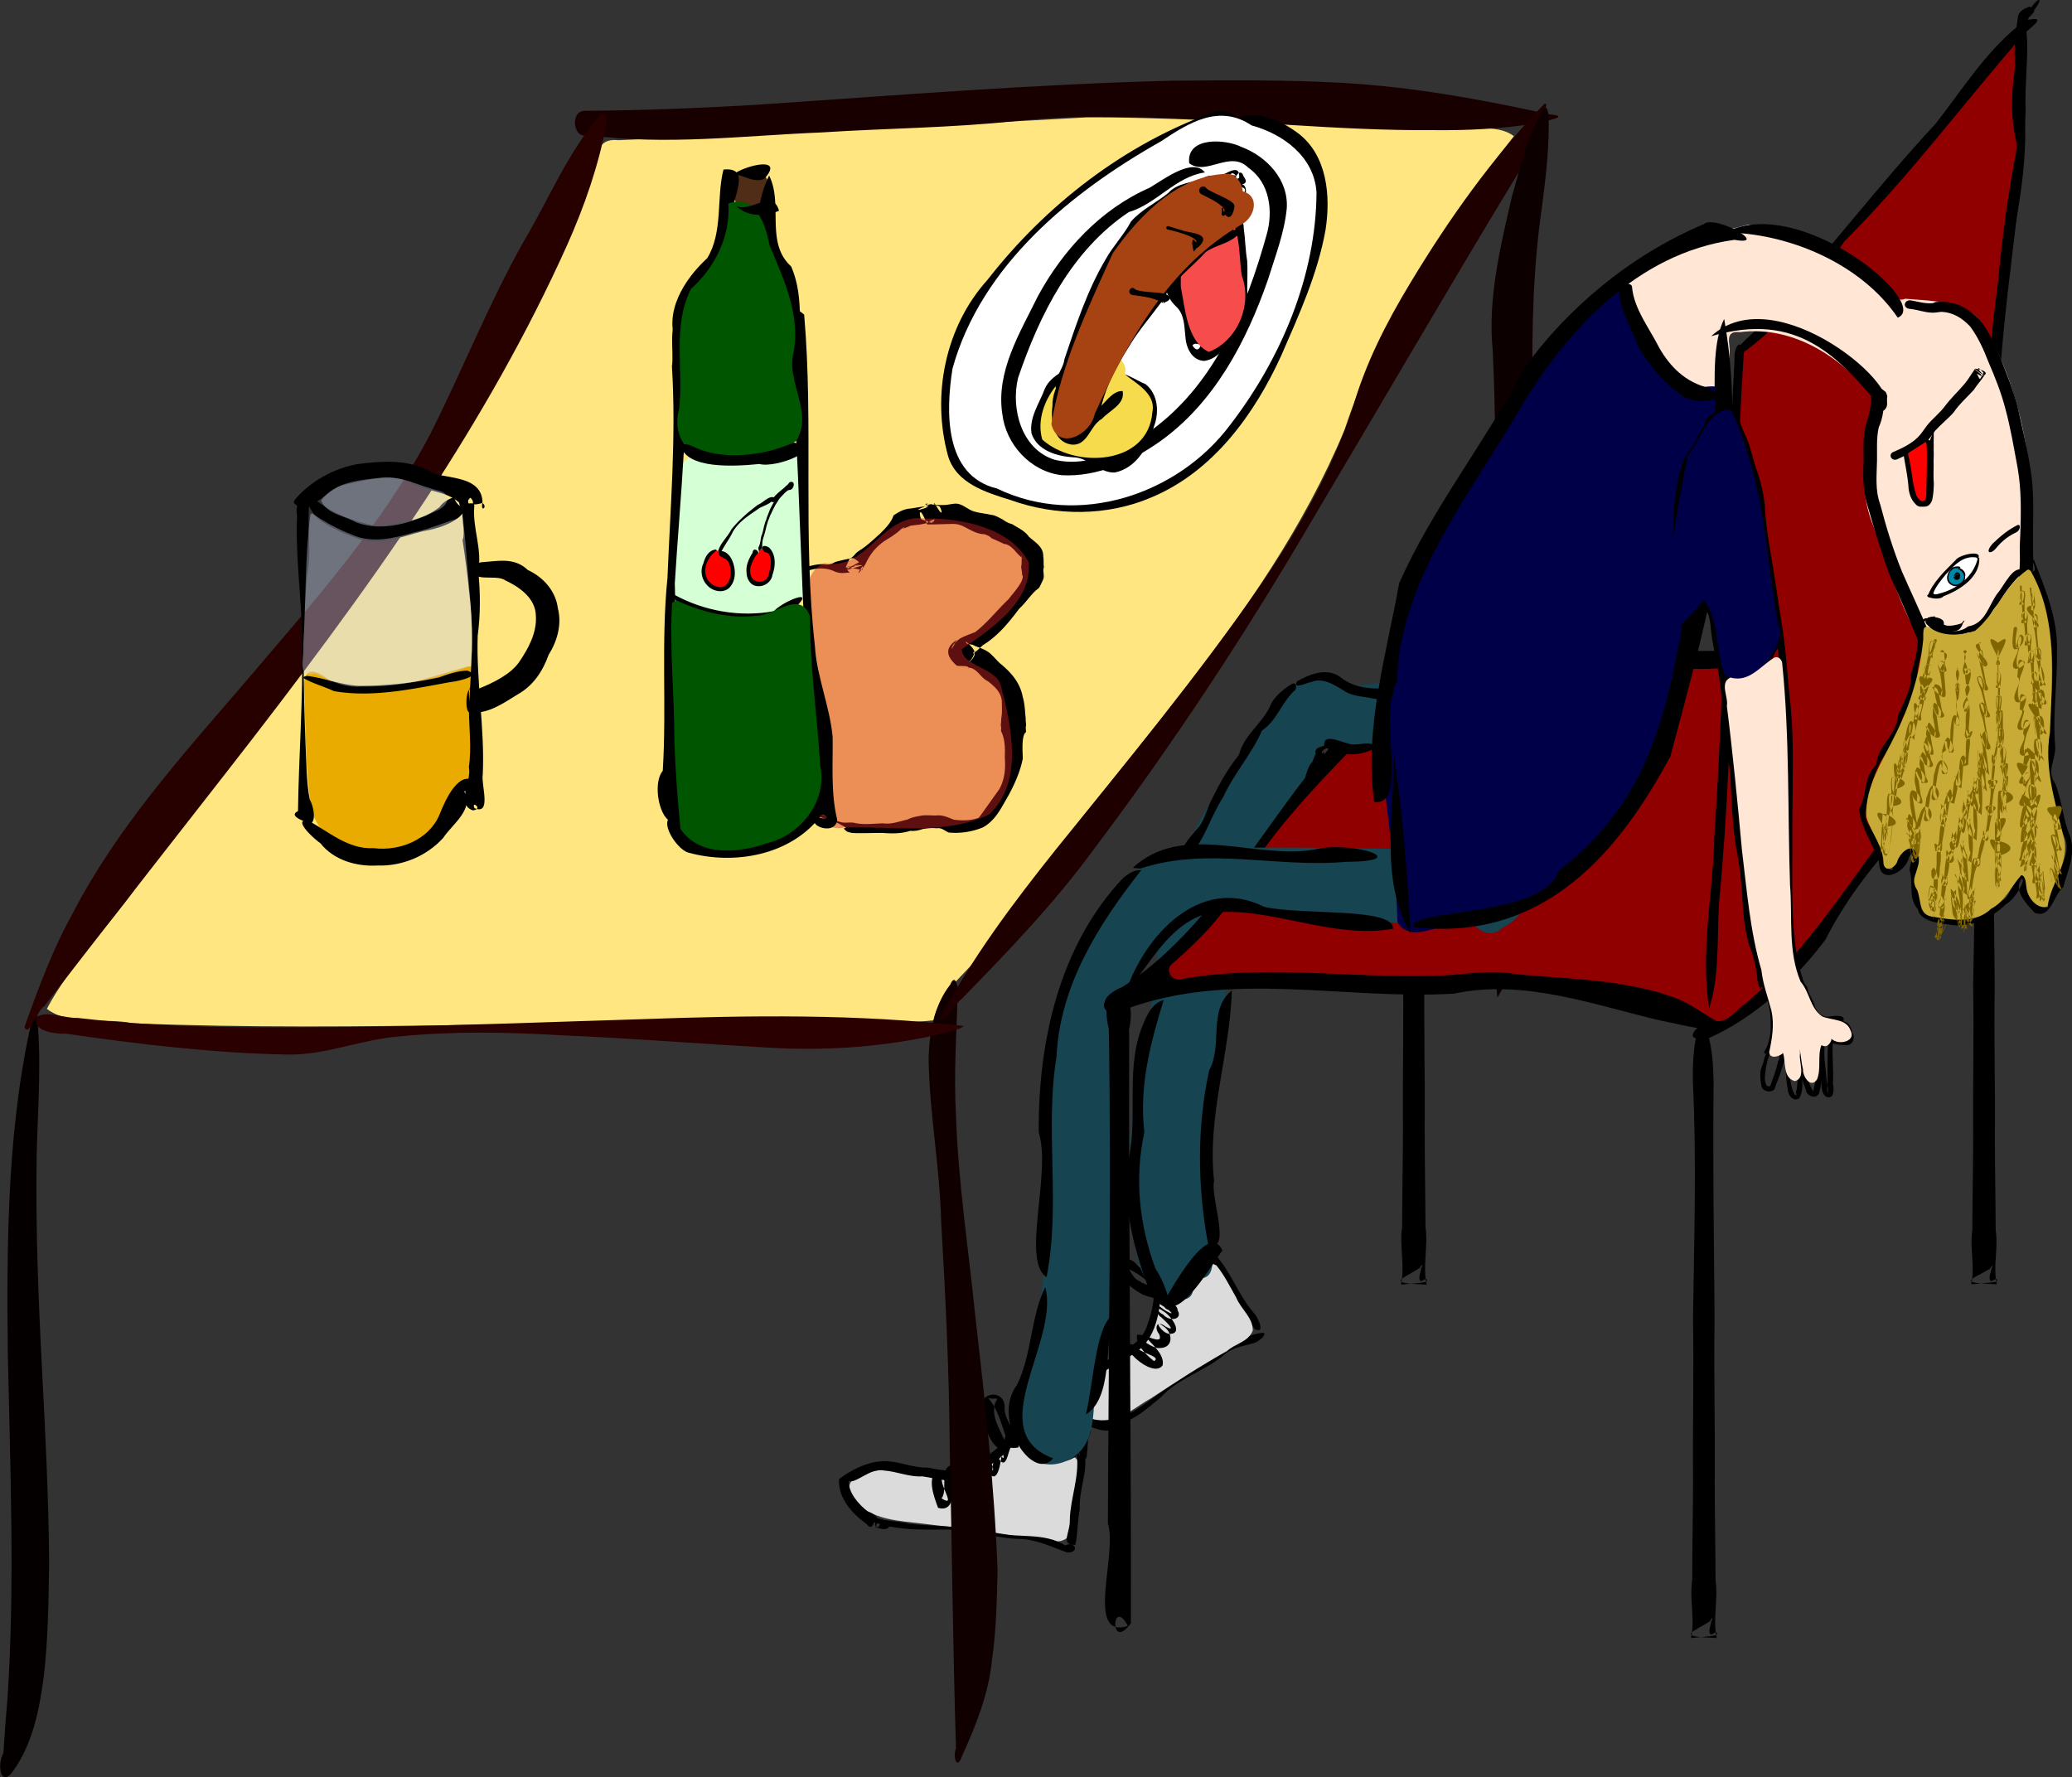
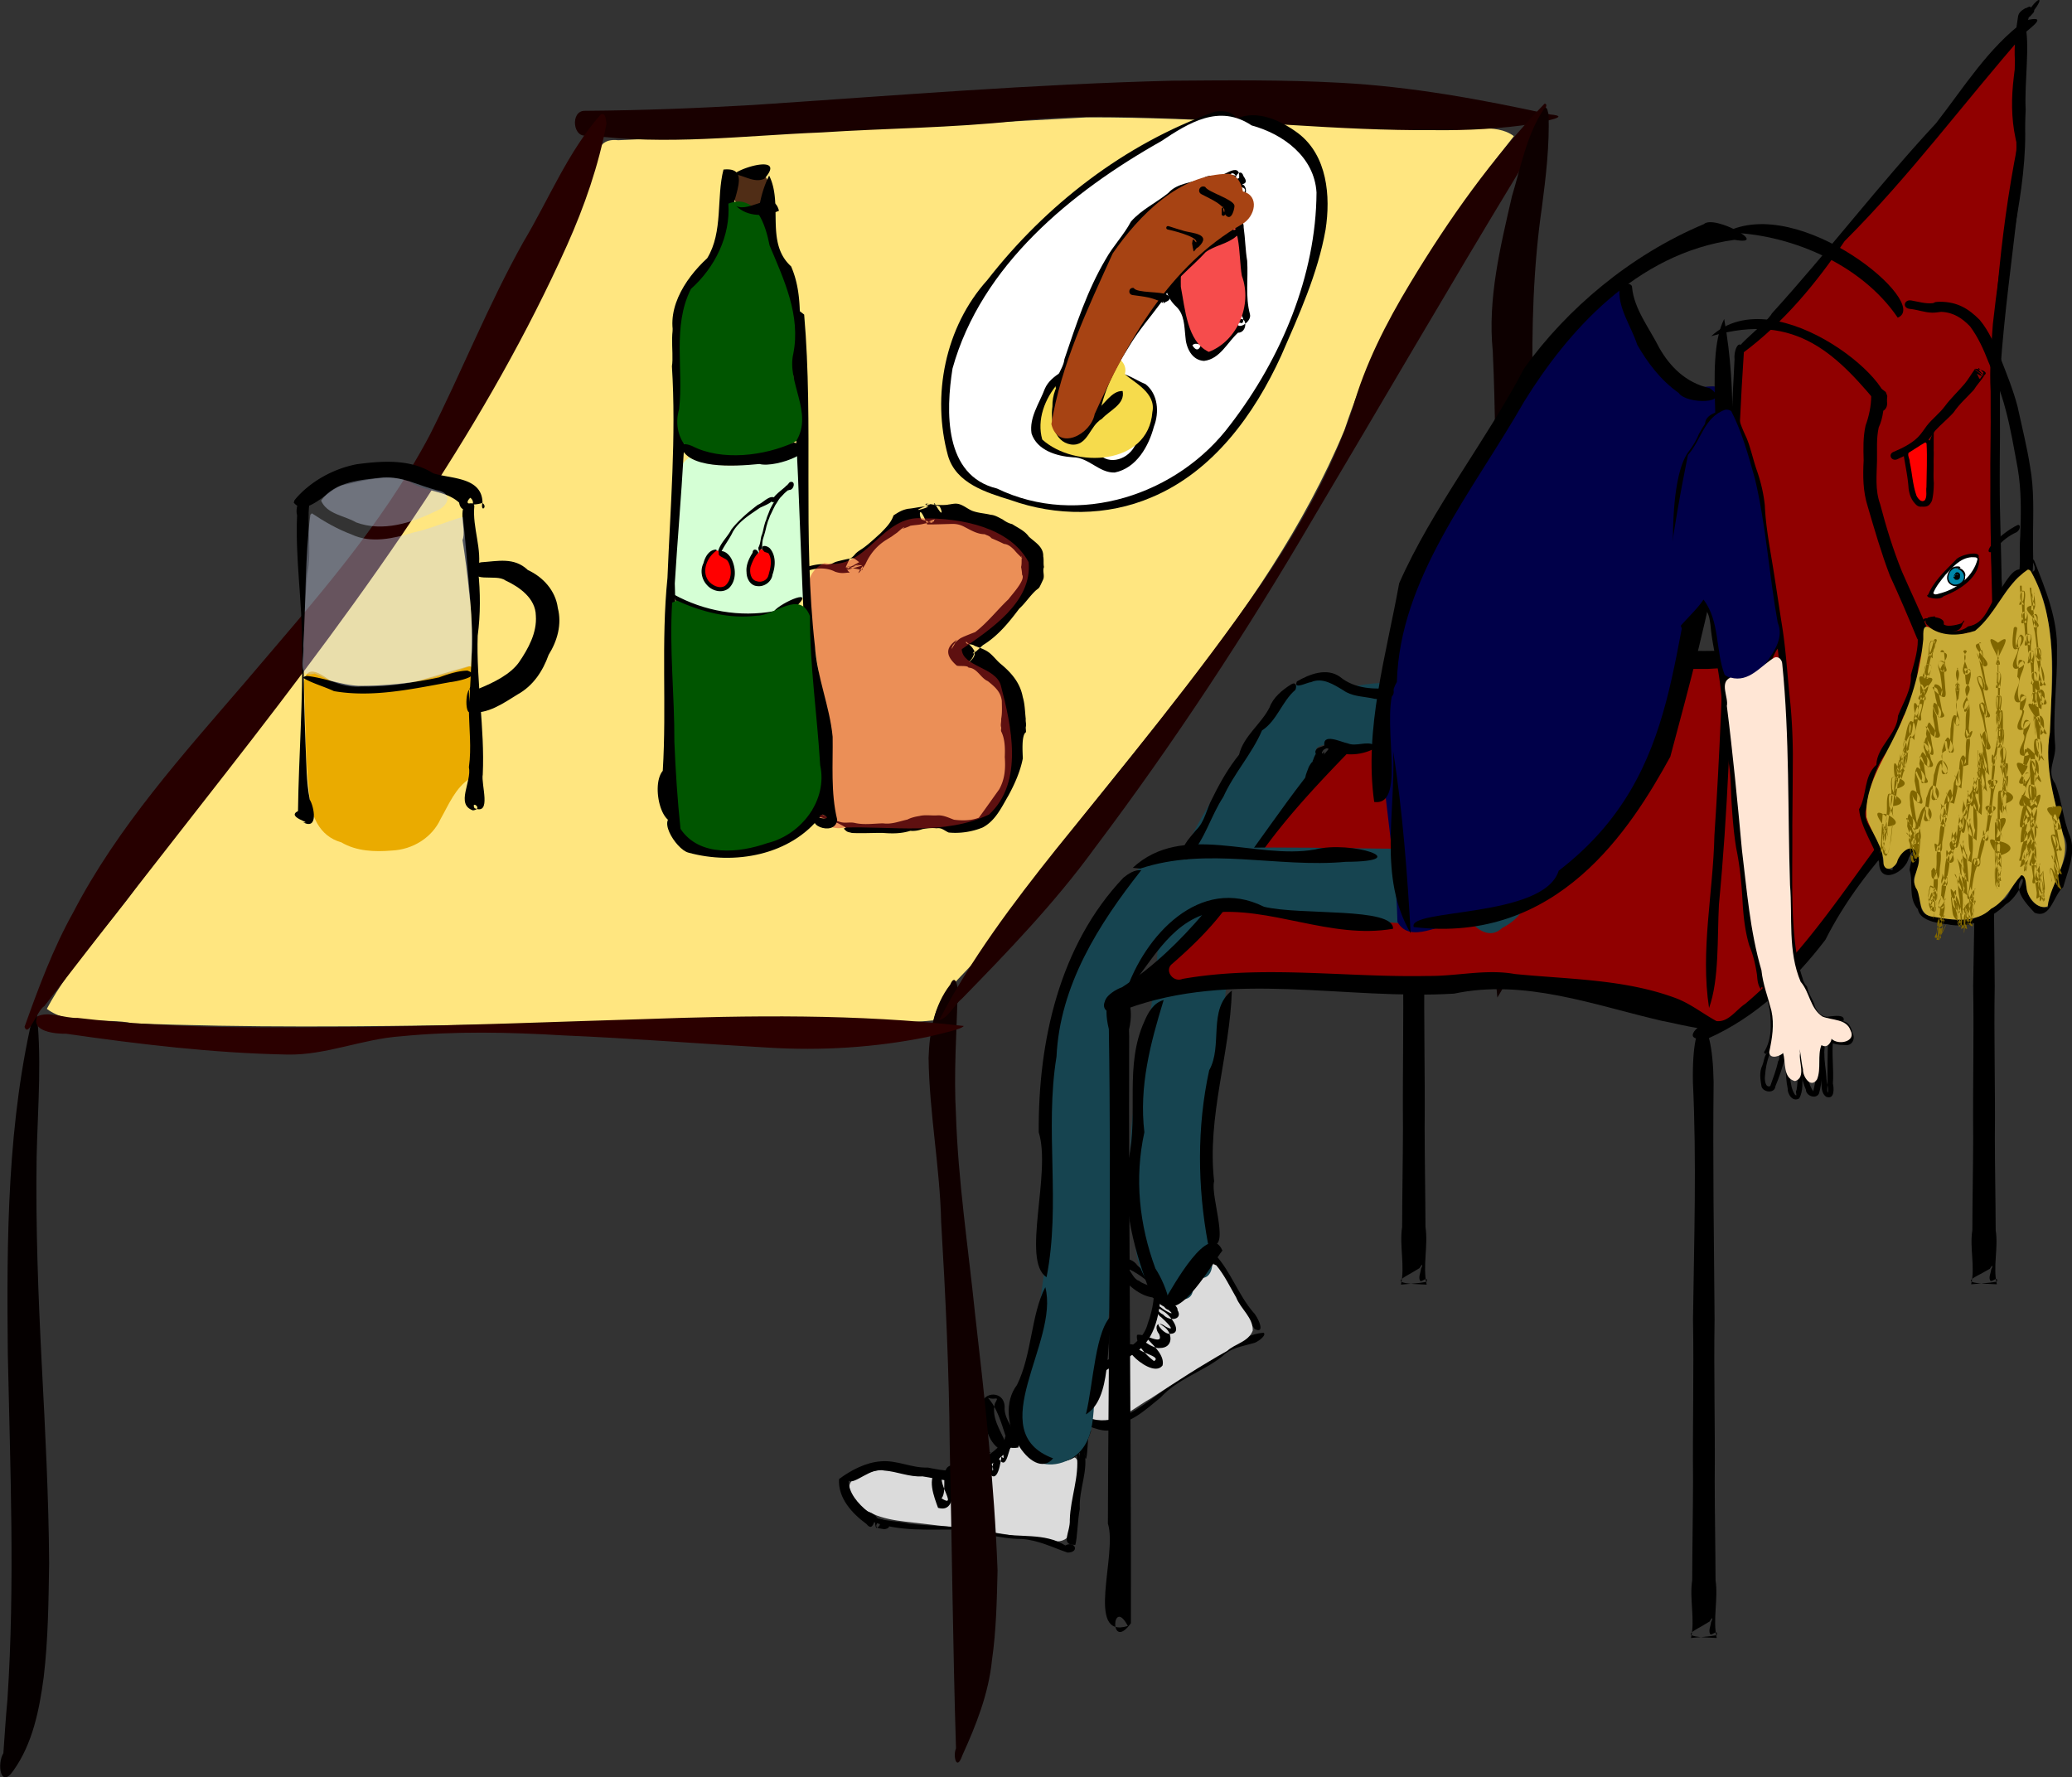
<svg xmlns="http://www.w3.org/2000/svg" viewBox="0 0 459.553 394.177">
  <rect x="0" y="0" width="459.553" height="394.177" fill="#333333" stroke="none" />
  <g fill-rule="evenodd">
    <path d="M224.978 319.774c-3.492 3.612-7.693 7.11-12.746 8.038-5.513.117-10.912-1.24-16.347-1.834-2.743.305-8.696 1.218-7.315 5.024 2.043 4.702 7.52 5.922 12.115 6.463 8.941 1.089 17.92 1.917 26.781 3.596 3.031-.334 7.488 2.237 9.515-.367.893-3.385.62-6.995 1.564-10.407.39-2.482 2.135-9.076-2.357-6.558-2.992 1.605-6.979.813-8.941-2.038-.732-.547-1.274-1.958-2.27-1.917z" fill="#dbdbdb" />
    <path d="M234.342 324.13c2.36-2.143 4.79-6.837 7.67-6.85-.915 2.995-2.696 6.544-6.27 6.805-.464.063-.934.08-1.4.045z" />
    <path d="M241.33 319.122c-.121 1.616-.338 7.103-.835 2.79.955 4.246-1.251 8.447-1.002 12.736-.506 2.459-.522 6.302-.995 7.989-3.499.019-1.08-2.697-1.222-5.617.147-4.815 2.133-9.457 1.562-14.295.726-2.377.394 2.75.534.144.266-.82.246-6.734 1.958-3.748z" />
    <path d="M192.925 336.126c2.744 1.328 5.922 1.128 8.845 1.832 6.386.693 12.893.399 19.152 2.071 5.088 1.106 10.72-.18 15.352 2.733 2.122-1.142 3.295 1.551.506 1.58-3.33-1.139-6.543-2.79-10.187-3.019-4.95.016-9.66-1.692-14.557-2.098-6.149-.036-12.571.475-18.433-1.72-.477-.188-2.616-1.648-.678-1.379z" />
    <path d="M196.117 339.155c-1.651-.257-2.342-.243-1.22-1.99-1.097-2.07-.812 3.232-2.725.833-3.189-2.33-6.335-5.74-6.082-9.96 2.553-1.918 5.948-3.717 9.307-3.94 3.55-.312 6.828 1.533 10.385 1.382 3.322.681 7.005 1.418 9.947-.855 3.44-1.345 6.45-3.957 8.462-6.97 1.933-.717 2.616 2.866.358.815-1.882.56 2.602 1.434.351 1.812-2.633 2.941-5.783 5.46-9.529 6.804-3.202 2.387-7.246.836-10.777.35-2.946.186-5.646-1.094-8.532-1.294-2.81-.802-6.618 3.232-7.819 2.248-.117 2.63 2.111 5.18 4.288 6.905 1.71.324 3.84 2.958 1.794 3.585-1.566-4.482 5.494-.19 1.791.274z" />
    <path d="M221.81 321.474c-2.904-1.861-3.362-5.657-3.905-8.784-1.1-3.941 4.727-4.788 4.918-.749-.274 3.54 3.545 6.06 3.053 9.096-1.846.363-3.782-.208-2.846-2.561-.948-2.892-1.878-6.24-3.907-8.457 1.658.618 2.608-.632 1.54 1.239-.826 3.179 1.194 5.86 2.332 8.632 1.368 1.68.968 2.346-1.185 1.584z" />
    <path d="M208.975 327.251c-.95 1.881 3.41 7.308-.15 5.065 1.514-1.855-.645-6.936 2.327-7.353 1.286.978 2.39 6.759 3.68 2.898-.323-2.183 1.992-3.599 2.065-.677.706 2.508.575 1.703 1.005-.347.633-1.658-1.056-5.717 1.893-4.58-1.924-1.83 1.18 4.033.323 3.882-.197-1.8 1.67-6.082 1.738-4.807-.15-1.606 1.628 3.674.147 1.51.262-1.468 1.579-6.283 2.938-3.312-1.367.919-1.412 6.955-3.365 4.068 1.022-1.883-1.766-1.615.625-1.368-.197 1.876-.927 7.73-3.15 3.981-.814-1.933.064-3.152-.912-3.903 2.338.764.31 4.62.491 6.555-2.513 4.391-4.085-6.205-1.73-3.075.368 3.937-4.093 7.992-5.69 2.521-1.5-1.4.532-2.565.871-1.672-.9 2.516.148 9.006-4.031 7.775-.838-2.31-2.654-6.84.014-8.376.55.098.991.65.912 1.216zM266.308 282.85c.25-2.765-.695-5.762.205-8.38 1.973-1.276 1.951 3.413 1.919 4.792-.176 1.496-.913 2.882-2.124 3.589z" />
    <path d="M267.858 275.057c1.222 1.252 2.11 3.483 1.72 3.253 3.433 3.786 5.082 8.89 8.418 12.773.959.903 2.846 4.97.282 3.676-2.332-3.027-3.865-6.583-5.965-9.771-1.165-1.965-2.33-3.958-3.826-5.68 1.036-.882-3.889-4.83-.63-4.25zM246.406 315.369c7.513-2.66 12.929-8.946 19.993-12.43 4.717-2.267 8.295-6.874 13.832-7.365.855.509-1.359 2.2-2.36 2.358-2.365.684-4.963 1.018-6.753 2.87-4.308 3.415-9.872 4.968-13.676 9.116-3.33 2.7-6.706 5.991-11.299 6.142-.42-.175.01-.69.262-.69z" />
    <path d="M250.323 315.918c-.402 2.219-3.166-2.262-2.292.356-1.788 1.919-4.948.682-7.228-.248-1.683-.812-4.123-2.322-3.603-4.575.956-3.034 2.37-5.99 4.84-7.82 1.796-1.376 3.995-2.016 5.867-3.272 2.815-1.5 5.797-3.39 6.68-6.882 1.109-3.056 1.743-6.466 1.153-9.928.688-1.615 2.302.8.878.858 2.696 1.429.753 4.732.516 6.845-.579 3.05-1.493 6.159-3.778 8.09-1.82 1.622-4.124 2.468-6.043 3.934-2.486 1.388-5.746 2.194-6.819 5.286-1.443 1.724-1.754 5.349 1.307 5.798 2.065.986 4.116-.015 6.174.61 1.431.417 1.068 2.82-.058.837-.214-1.502 3.637-2.157 2.406.111z" />
    <path d="M257.535 284.738c-.108 5.319-.875 11.166-4.737 14.509-3.465 2.847-7.872 4.257-11.162 7.344-1.35 1.429-2.89 3.459-2.164 5.801 1.255 2.559 4.272 2.81 6.45 2.511 3.606-.523 6.308-3.108 9.371-4.797 5.557-3.607 11.093-7.282 16.879-10.49 1.784-1.633 4.666-1.966 5.672-4.484.134-2.876-2.66-4.809-3.668-7.364-1.405-2.416-2.612-4.984-4.407-7.137-2.918-1.473-3.065 3.119-4.942 4.17-2.006 1.322-4.502-.146-6.73-.188l-.285.044-.277.081z" fill="#dbdbdb" />
    <path d="M256.465 287.825c-3.612-.064-6.688-3.097-8.97-6.058-.804-3.276 3.265-3.325 4.78-1.107 1.703 1.806 4.537 1.789 5.83 3.94.645 3.026-2.675 1.086-3.58-.402-2.001-1.73-4.319-3.015-6.729-3.71 2.235-1.932 2.838 3.028 4.853 3.589 1.447 1.21 4.658 1.22 4.927 3.192-.281.328-.704.461-1.111.556z" />
    <path d="M251.943 298.412c.161 1.639 5.912 2.335 4.012 3.458-1.916-1.434-4.129-3.862-3.77-5.804 1.504-.489 6.096 2.692 4.89-.212-1.023-1.172-.704-3.26 1.425-1.656 2.851 1.53-.22-1.398-.956-2.052-1.287-.775-1.953-3.83.26-1.945.766.608 3.193 1.867 1.37.321-2.03-.52-1.272-4.233.022-2.301-1.675-.413-1.984-4.736.066-3.004 1.216 1.182 2.892 5.225-.61 3.453-.316-1.139 2.754.986 2.509 1.876 1.27 2.116-1.723 2.675-3.187 1.014-1.324-.602-1.855-2.124-.022-.785 1.785.944 4.663 5.07 1.464 5.057-1.651.003-3.874-3.538-1.343-1.659 2.114 1.383 2.226 4.807-.825 4.793-1.371.297-5.483-2.51-2.641-1.895 1.577 1.657 3.74 3.726 3.233 5.777-1.498 1.977-5.176-.641-6.458-2.064-1.02-1.031-2.508-3.484.56-2.372z" />
    <path d="M292.81 167.399c-4.583-2.617 9.089-3.778 2.166.225-10.544 14.148-22.537 29.283-22.786 47.806-.799 16.456-6.868 32.382-5.29 48.98-.64 4.892 6.427 21.97-2.568 18.63.986 4.125.06 6.987-7.158 3.831-8.174-6.127-4.342-17.676-6.36-26.326-1.149-16.986 5.222-33.236 5.938-50.102 1.769-21.082 15.247-38.407 27.205-54.933 5.17-9.582 22.612-3.57 20.33 7.222-.951 4.921-7.36 7.44-11.477 4.668z" fill="#164450" />
    <path d="M271.5 199.979c-4.98 1.153-2.84-1.913-.285-3.887-7.15 6.774-16.004 12.167-19.696 21.802-5.069 7.392-4.755 16.448-4.024 24.954.398 19.393 1.078 39.041-3.34 58.078-2.97 7.129.75 17.561-6.108 22.283-8.504 5.312-16.032-3.75-11.34-11.684 2.96-17.218 6.803-34.459 5.956-52.048.14-11.321-.948-22.812.98-34.008 2.72-11.971 11.366-21.215 17.768-31.194 3.025-5.56 9.31-2.545 11.951-6.97 8.066-5.633 21.944 8.073 10.344 12.56l-1.092.167-1.115-.052z" fill="#164450" />
    <path d="M241.069 26.033c-34.636 1.94-69.304 3.565-103.96 5.062-6.5-.746-4.332 7.132-6.862 10.726-21.832 57.738-62.756 105.694-99.66 154.47-6.507 9.193-15.04 17.71-20.198 27.455 5.072 3.877 13.037 1.903 19.083 3.203 50.479 2.006 101.012-1.03 151.516-.278 8.646-.27 17.6.528 26.064-.375 1.65-7.658 8.755-10.89 12.301-17.493 26.011-37.829 60.972-70.494 78.86-113.493 7.907-24.082 22.046-45.423 37.548-65.112-3.987-3.076-10.792-.968-15.677-1.772-26.37.167-52.663-2.46-79.019-2.39z" fill="#ffe680" />
    <path d="M7.727 223.469c-6.174 25.11-6.257 51.174-5.994 76.879.53 25.508 1.6 51.065-.08 76.553-.378 3.975-.624 7.988-.903 11.93-1.443 2.29-.67 8.112 2.249 3.823 4.263-5.99 5.73-13.482 6.691-20.647 1.002-8.393 1.07-16.867 1.205-25.309-.095-14.676-.861-29.33-1.625-43.985-.788-15.34-1.376-30.7-1.146-46.06.24-11.258 1.294-22.564-.198-33.782l-.184.554-.015.044z" fill="#050000" />
    <path d="M210.735 218.397c-3.578 4.597-4.595 10.534-4.784 16.217.15 12.185 2.518 24.228 2.79 36.413.987 16.52 1.762 33.05 1.897 49.601.5 22.372.701 44.75 1.393 67.12-.74 1.817.18 5.17 1.396 1.594 3.075-6.744 5.859-13.773 6.592-21.226.945-6.554 1.072-13.203 1.23-19.809-.709-19.066-2.822-38.036-4.996-56.979-1.507-14.69-3.747-29.318-4.228-44.096-.515-9.145.137-18.285.405-27.42.01-1-.54-4.098-1.694-1.41z" fill="#100000" />
    <path d="M8.301 225.414c-1.562 3.364 4.061 3.919 6.338 3.848 16.29 2.352 32.681 4.31 49.152 4.625 8.58.148 16.625-3.471 25.13-4.052 11.977-1.183 24.025-.909 36.023-.198 15.15.638 30.263 1.856 45.4 2.705 11.827.736 23.73-.007 35.348-2.36 2.35-.574 7.69-1.707 8.06-2.434-23.649-2.706-47.503-2.366-71.25-1.515-19.995.599-39.987 1.42-59.99 1.708-21.782.158-43.642.567-65.319-1.986-2.85.105-6.386-1.548-8.889-.34z" fill="#2b0000" />
    <path d="M260.11 17.899c-31.036.753-61.983 3.321-92.948 5.376-12.463.73-24.94 1.214-37.426 1.302-3.374-.086-2.706 6.492.697 5.383 17.193 2.355 34.515.108 51.739-.585 14.43-.938 28.915-1.003 43.299-2.55 9.683-1.01 19.42-1.093 29.14-.741 21.12.507 42.164 2.933 63.308 2.78 7.475.09 14.984-.288 22.372-1.435 1.67-.48 8.577-1.578 3.554-2.04-15.377-3.363-30.914-6.206-46.66-7.033-12.344-.675-24.72-.558-37.08-.457z" fill="#190000" />
    <path d="M342.466 23.098c-11.504 11.912-21.13 25.496-29.664 39.65-5.348 8.843-10.106 18.134-12.897 28.127-4.755 13.897-12.072 26.768-20.305 38.875-14.146 20.348-29.913 39.49-45.494 58.74-9.512 11.921-18.764 24.238-25.804 37.746 1.937-.387 3.305-3.335 4.984-4.685 10.353-10.606 20.67-21.317 29.409-33.325 17.638-23.406 33.743-47.943 48.542-73.237 15.19-25.542 30.093-51.26 45.513-76.662 2.445-4.808 5.044-9.626 6.212-14.93.067-.255-.307-.562-.498-.3z" fill="#1f0000" />
    <path d="M133.228 25.395c-7.325 8.353-11.474 18.78-17.118 28.225-7.803 13.915-13.667 28.79-20.862 43.005-10.718 20.198-26.133 37.306-40.84 54.632-13.848 16.119-28.299 32.093-38.163 51.087-4.5 8.05-7.703 16.734-10.802 25.392.837 2.592 2.815-3.762 4.386-4.585 13.414-17.358 26.929-34.642 40.434-51.93 15.384-19.731 30.493-39.717 44.253-60.622 11.749-17.952 22.458-36.626 31.25-56.21 3.866-8.656 7.009-17.667 8.753-27.002-.18-.686-.09-2.504-1.295-1.993z" fill="#270000" />
    <path d="M342.466 24.087c-3.886 5.833-5.134 12.879-7.136 19.477-2.571 11.236-5.41 22.688-4.247 34.305 1.195 25.888.174 51.802.126 77.701-.082 16.88-.406 33.769-.076 50.645.19 5.017.47 10.032.967 15.029 4.287-6.748 5.975-14.755 7.461-22.505 1.797-11.535 1.99-23.245 2.3-34.891-.054-25.848-2.1-51.653-1.93-77.501-.231-13.49.108-27.02 2.053-40.39.899-6.81 1.699-13.703 1.479-20.57-.178-.392-.201-2-.997-1.296z" fill="#0d0000" />
    <path d="M274.487 27.177c-5.865-1.949-10.78 2.858-15.705 5.172-18.674 9.043-34.26 24.156-44.216 42.327-3.302 8.694-3.735 18.652-.286 27.372 5.16 5.632 13.168 6.685 20.209 8.384 17.907 1.914 35.329-9.674 42.981-25.53 5.834-10.716 9.94-22.318 13.022-34.092 1.091-7.211-.7-15.744-7.139-19.992-2.982-.745-11.87.74-9.175-4.473 4.65-2.122 9.985.412 13.777 3.236 6.438 4.934 7.197 13.92 6.046 21.363-1.73 9.77-5.898 18.893-9.836 27.93-5.96 13.056-15.125 25.715-28.748 31.424-9.858 4.229-21.204 4.21-31.252.613-5.434-1.689-12.107-3.688-13.907-9.828-3.666-13.365-.642-28.574 8.715-38.963 13.003-16.692 30.417-30.178 50.42-37.335 1.9-.427 4.804.023 5.092 2.392z" />
    <path d="M277.595 27.814c-7.179-4.792-13.867-.628-20.068 3.51-19.917 11.231-39.91 27.528-46.266 50.408-1.481 9.398-1.964 23.768 9.88 26.62 18.019 8.721 40.198 1.4 51.804-14.257 11.192-14.577 18.946-32.964 19.049-51.398-.472-7.877-7.339-12.954-14.398-14.88z" fill="#fff" />
-     <path d="M267.235 38.244c-6.549.928-10.68 6.974-16.87 8.791-12.67 8.463-19.808 22.75-24.564 36.781-1.667 6.825.77 15.91 8.144 18.16 7.89 1.864 15.435-2.622 21.768-6.802 13.879-10.297 20.744-27.036 25.232-43.176 1.474-5.178.666-11.53-4.07-14.792-4.012-4.043-9.336 1.912-13.115-1.007-.698-5.9 7.934-5.427 11.592-3.606 5.625 2.11 10.504 7.328 10.036 13.673-.532 5.404-2.557 10.553-4.155 15.724-4.786 13.783-11.982 27.484-24.186 36.076-6.254 4.361-13.787 7.765-21.55 7.327-6.91-.798-12.418-6.805-13.2-13.627-1.415-9.424 3.91-17.931 7.878-26.04 5.565-10.277 13.956-19.334 24.783-24.083 3.109-1.813 9.578-6.836 12.277-3.397z" />
    <path d="M270.95 48.98c-1.37-1.857-4.332-.985-3.985 1.203-2.475 1.654-2.672 4.522-2.334 7.006-1.05 2.502-3.778 5.53-1.494 8.15 1.653 2.493 3.088 5.256 3.136 8.314.746 1.45-.113 5.66-1.81 2.954.918-1.372 4.014 1.79 4.918-1.05 1.38-2.211 3.347-4.543 6.131-3.887 1.34-1.77-3.101-3.15-1.704-5.57.356-3.294.513-6.6-.133-9.872-.003-3.073-1.197-5.631-1.936-8.434.761-3.039 4.31.82 4.093 2.625.359 2.465.37 4.968.783 7.429.252 3.934-.43 7.95.607 11.814.56 1.859-3.539 4.133-2.644 1.28 2.168-1.118 2.15 2.89.001 2.85-2.387 2.17-3.982 5.825-7.528 6.253-2.753-.138-4.016-3.001-4.14-5.404-.253-2.32-.201-4.927-2.049-6.657-1.846-1.704-3.057-4.376-1.521-6.702 1.358-1.849.71-6.212 3.322-6.343-.705 1.153-2.338-2.589-1.033-3.726 1.77-2.427 2.642-6.791 6.467-6.425 1.599.066 5.914 2.589 3.843 4.135l-.436.056-.555.002zM245.828 81.874c-2.245-2.67-5.31-.39-6.893 1.458-3.684 1.915-5.607 5.877-6.93 9.605-1.088 2.925 1.58 5.372 4.302 5.683 2.832.574 6.067.567 8.234 2.774 2.998 1.848 6.994-.62 7.636-3.847 1.223-2.903 3.034-6.322 1.366-9.42-1.356-2.756-8.002-1.789-6.717-5.481 2.518-.322 4.947 1.632 7.24 2.55 2.798 2.207 3.082 6.283 1.865 9.415-1.164 4.392-3.886 9.216-8.694 10.19-3.47.123-5.793-3.387-9.28-3.377-3.564-.237-7.942-1.526-9.171-5.282-.55-3.562 1.758-6.712 2.944-9.906 1.433-3.338 5.602-4.167 7.337-6.926 2.057-2.42 7.006-.609 7.722 2.072-.149.374-.605.486-.961.492z" />
    <path d="M246.938 79.128c-8.895-.528-18.227 9.7-15.776 18.349 7.165 6.503 23.519 5.768 24.426-6.077.913-4.314-4.235-6.66-6.114-8.433.574-1.736-.762-3.645-2.536-3.84z" fill="#f6db4c" />
    <path d="M269.944 46.24c-7.513.964-8.158 11.372-8.046 17.383.947 4.808 1.39 12.173 6.206 14.424 6.355-2.454 9.71-10.39 7.338-16.865-.892-4.814.189-12.813-5.497-14.943z" fill="#f64c4c" />
    <path d="M269.026 40.213c-2.888.474-5.316 1.993-7.55 3.702-2.27 1.803-4.67 3.402-7.046 5.056-2.592 1.575-3.145 4.748-5.22 6.786-2.286 2.678-3.42 6.095-5.177 9.112-2.615 5.023-3.826 10.602-5.859 15.862-1.274 1.735-.73 6.904-3.714 5.967-1.367-2.168 1.39-4.644 1.621-7.036 2.564-7.58 5.061-15.257 9.16-22.181 1.638-2.949 4.017-5.345 5.596-8.338 2.293-2.627 5.572-4.148 8.265-6.328 2.039-2.29 5.221-2.193 7.833-3.328.751-.646 3.906-1.02 2.092.726z" />
    <path d="M268.924 39.635c1.869-.008 6.233-4.22 5.909-.16-1.836 1.109.224-2.86.987-.356 1.516 2.022-1.121 1.564.019 1.926 1.75 1.643-1.598 5.874-1.762 2.201-.668-2.295 2.948-2.068 1.858-.504-2.305.986-1.127-3.379-2.183-2.1-2.27.307-.89-3.703.381-1.59-1.784-1.048-4.244 2.292-5.338.949l.13-.366z" />
    <path d="M275.37 44.713c-1.136 1.77.668 6.16-1.766 6.297-1.596-1.647 3.029.158.591 1.394-1.924 1.705-4.691 1.991-6.77 3.498-3.281 3.595-7.48 6.49-9.722 10.948-2.488 3.388-5.28 6.554-7.414 10.197-3.022 4.785-5.742 9.969-6.502 15.642.02 2.635-4.208-.863-1.837.69 3.804-.39-3.318.143-.9-1.561 1.8-6.373 5.472-11.961 8.49-17.79 1.847-3.614 4.643-6.569 6.985-9.837 2.398-4.327 6.401-7.31 9.789-10.792 2.078-1.128 4.16-2.357 6.496-2.862-1.65 1.232 2.094-2.73 2.116-.36-2.927 1.768.724-2.95-.037-4.515.073-.138.104-1.74.481-.949z" />
    <path d="M238.33 79.65c-1.463 2.405-2.647 4.971-2.712 7.823-.613 2.76-1.41 6.347.824 8.559 3.507 1.857 4.21-3.176 6.44-4.687 1.945-1.492 3.65-4.732 6.107-4.626.613 2.95-2.938 4.318-4.589 6.174-2.753 1.485-3.105 6.207-6.907 5.683-3.783-.624-4.52-5.259-4.078-8.426-.044-2.53.895-4.917 2.522-6.836 1.262-.917 1.454-3.682 2.41-3.884l-.018.22z" />
    <path d="M272.544 38.551c-10.922.013-19.943 9.226-25.758 17.662-5.501 12.135-11.467 24.64-13.6 37.852 1.487 6.088 8.771 2.304 9.605-2.227 7.347-16.396 16.677-32.947 32.7-42.127 2.954-1.69 3.9-6.31.173-7.248-.27-1.72-1.218-3.621-3.12-3.912z" fill="#a74313" />
    <path d="M267.317 41.468c.59 1.146 6.167 2.676 6.474 4.112.073.34-.518 3.606-1.9 2.204l-.18-.242c-.114.53-.865.37-.751-.16l.01-1.13c.84-1.015-.005-.528.496.79.088.231.18-.547.027-.74-1.162-1.457-3.484-2.413-4.98-3.207-1.15-.568-.346-2.195.804-1.627zM259.183 50.157c1.17.363 2.328.763 3.509 1.089 1.706.469 6.174.616 3.145 3.522-.684.446-.361.162-.931.893-.031.145-.237.1-.206-.045-.22-1.058-.119-.513-.298-1.636.082-.29.061-.996.325-.847.238.134.564.815.612.546.23-1.292-5.993-2.723-6.366-2.78-.525-.148-.315-.89.21-.742zM251.44 63.864c.697 1.2 6.186.692 7.435 1.54.293.198.657.601.518.926-.205.478-.86.583-1.291.875-.122.11-.279-.062-.157-.173-.032-.07-.153-.261-.097-.209.144.137.57.48.37.468-.37-.024-.646-.376-.994-.507-.81-.307-1.626-.61-2.47-.8-1.177-.263-2.385-.37-3.577-.554-1.107-.186-.844-1.752.263-1.566zM380.068 239.965c-.192 17.54.066 35.08.21 52.619-.194 11.987.149 23.977.031 35.963.013 7.313.16 14.621.185 21.933.636 4.16-.674 8.706.263 12.8-9.135-.311-5.616-1.094-1.545-3.68.517-1.023.806-.877.29.146-.076.875-.619 1.84-.226 2.625.21.42.894-.3 1.359-.358.217-.026.255.615.04.656-1.852.354-3.75.407-5.624.611.936-4.094-.372-8.64.264-12.8.022-7.312.165-14.622.188-21.935-.11-11.99.198-23.985-.007-35.976.235-17.505.818-35.025-.022-52.523-.3-16.247 4.295-16.332 4.595-.085z" />
    <path d="M251.145 218.34c25.456-9.517 52.807-.596 78.971-4.746 16.677 2.53 35.401.096 49.885 10.34 7.98 7.662-7.685 3.075-11.41 2.476-15.065-3.493-30.43-9.36-46.09-6.034-24.174 1.467-49.244-5.24-72.665 3.384-5.799 2.822-6.906-2.478-1.356-4.148l1.265-.643 1.4-.63z" />
    <path d="M248.88 218.945c27.91-18.16 37.606-54.523 67.15-70.793 8.696-4.541-3.725 7.132-5.69 9.683-12.903 13.492-27.28 26.204-35.8 43.12-6.907 9.07-15.495 17.218-26.018 21.891-6.068.833-2.832-2.776.359-3.9z" />
    <path d="M446.22 10.027c-4.26 4.497-8.04 9.488-12.074 14.215-8.025 9.67-16.065 19.358-24.824 28.24-3.043 3.859-5.691 8.041-8.954 11.709-4.153 4.924-8.74 9.55-13.922 13.463-.629 2.167-.323 4.591-.592 6.858-1.137 20.463-1.544 40.957-2.112 61.444-.257 1.363.049 3.05 1.837 2.444 8.048-.075 16.23-.8 24.088 1.174 9.425 2.16 18.914 4.181 28.154 6.953.678.75.993 1.94 2.022 2.348.639 1.48 2.35.056 2.92-.712.172-2.266-.406-4.663-.3-6.992.287-12.774-.409-25.545-.366-38.32.012-13.255-.363-26.531.41-39.771.716-7.207 1.623-14.427 2.418-21.627.765-6.439 1.973-12.822 2.992-19.214-1.682-7.066-.533-14.397-.644-21.572-.026-.502-.576-.902-1.052-.637z" fill="#900000" />
    <path d="M379.207 226.41c27.91-18.161 37.606-54.524 67.15-70.794 8.696-4.541-3.725 7.131-5.69 9.683-12.903 13.492-27.28 26.203-35.8 43.12-6.907 9.07-15.495 17.218-26.018 21.89-6.068.833-2.832-2.776.359-3.9zM313.82 147.945c21.72-8.12 46.004-2.817 68.57-3.664 0 0 .056 2.649-.293 4.753-24.175 1.467-46.163-4.293-69.585 4.331-5.798 2.823-6.906-2.477-1.356-4.148l1.265-.643z" />
    <path d="M442.202 169.507c-.193 16.404.066 32.808.209 49.212-.194 11.21.149 22.425.032 33.634.012 6.84.16 13.675.184 20.514.636 3.89-.673 8.142.263 11.97-9.135-.29-5.616-1.023-1.544-3.441.517-.956.806-.82.289.136-.075.819-.618 1.72-.226 2.456.21.392.894-.282 1.359-.335.217-.023.255.575.04.613-1.852.331-3.75.381-5.624.572.936-3.83-.372-8.08.264-11.97.022-6.84.165-13.677.188-20.517-.109-11.213.198-22.43-.006-33.644.235-16.371.817-32.757-.023-49.123-.3-15.195 4.295-15.274 4.596-.08zM315.734 161.596c-.193 17.54.066 35.08.21 52.62-.194 11.986.148 23.977.031 35.962.013 7.313.16 14.622.185 21.934.636 4.16-.674 8.705.263 12.8-9.136-.312-5.616-1.095-1.545-3.681.517-1.022.806-.876.29.146-.076.875-.619 1.84-.226 2.626.209.419.893-.301 1.358-.358.218-.026.255.614.04.655-1.852.355-3.749.408-5.623.612.936-4.095-.372-8.64.263-12.8.023-7.312.166-14.622.189-21.936-.11-11.99.197-23.984-.007-35.975.235-17.506.817-35.025-.022-52.523-.3-16.247 4.294-16.332 4.595-.086z" />
    <path d="M339.56 147.18c-8.302.243-16.856.768-24.668 3.722-3.648 2.697-6.385 6.517-9.674 9.588-11.414 11.862-23.497 23.52-31.44 38.126-3.785 5.873-8.768 10.79-14 15.323-1.467 1.5.498 4.01 2.488 3.167 17.965-3.146 36.291-.274 54.415-.655 6.468.078 12.88-1.58 19.291-.43 11.922 1.188 24.214 1.118 35.523 5.285 3.346 1.213 6.105 3.464 9.2 5.156 2.68.315 4.382-2.547 6.412-3.845 17.262-14.544 27.422-35.395 42.737-51.604 2.832-3.031 5.989-5.758 9.056-8.456.512-2.14 1.071-5.228-.944-6.757a749.393 749.393 0 00-31.547-7.545c-9.15-1.31-18.422-.403-27.58.1-13.103.123-26.165-1.412-39.27-1.178z" fill="#900000" />
    <path d="M442.457 158.152c-.824-4.22-.509-8.458-.451-12.702.016-5.312.081-10.63-.112-15.939-.41-7.43-.463-14.871-.348-22.31.064-6.805-.067-13.606-.04-20.41-.274-4.989.14-9.948.496-14.915.802-7.327 1.87-14.616 2.985-21.902.968-5.724 2.123-11.477 2.246-17.303.02-.957-.168-4.845-.217-5.932-.326-4.428-.228-8.87-.124-13.304-.211-3.279.178-6.527.69-9.75.156-.975.85-1.386 1.619-1.87.34.032.74-.467 1.07-.313.467.216-.487.152.179.16 1.97-2.573 2.699-2.016.727.557.061.588-.522.887-.81 1.312-.741.578-.305.291-.508.684-.94 2.978-.689 6.157-.83 9.235.038 4.398-.216 8.797.08 13.191.383 7.975-.78 15.804-2.17 23.642-1.181 7.225-2.072 14.49-2.796 21.775-.483 4.901-.585 9.807-.57 14.73.04 6.81.003 13.62-.077 20.43-.02 7.419-.149 14.85.507 22.251.02 5.344-.006 10.688.106 16.03-.138 4.154-.599 8.283.165 12.425.803 6.425-1.014 6.653-1.817.227z" />
    <path d="M442.457 158.152c-.95-41.944-3.227-84.394 4.979-125.82-2.433-8.83-.705-18.417 1.658-27.096 1.237 4.37-.136 13.08.186 19.123-.967 25.884-7.098 51.394-5.904 77.393.193 19.94 1.534 39.924-.15 59.833l-.385-1.719-.384-1.717zM386.767 78.252c-2.722 40.747-1.626 81.69-5.522 122.363-.396 7.464.097 16.554-2.19 22.937-1.962-12.699.909-25.477 1.185-38.221 2.362-35.185 2.565-70.471 4.47-105.668-.236-2.284 1.357-5.255 2.057-1.413z" />
    <path d="M449.123 7.284c-13.423 15.322-25.558 31.79-40.01 46.195-6.201 9.262-13.543 18.084-22.514 24.771-5.225.926 5.08-6.222 6.4-8.751 12.49-13.74 23.76-28.567 36.39-42.164 6.163-7.891 11.593-16.787 19.769-22.771 5.427-1.34 1.232 1.533-.032 2.72zM250.443 229.822c-.15 43.391.477 86.811.384 130.187-4.809 6.574-4.25-6.14-.68.605-9.582 3.038-2.228-15.947-4.425-22.696.109-36.556.789-73.115.213-109.671-2.844-11.441 6.975-10.62 4.471.107l.037 1.47z" />
    <path d="M296.91 153.079c10.361-3.186 21.326-1.254 31.726.677 7.862-1.184 20.411 1.483 19.192 11.732-.192 10.88-12.105 5.24-18.076 4.033-9.643-1.447-19.156-4.234-28.974-3.217-8.893 1.434-13.449-10.956-3.868-13.225zM259.73 188.669c20.313-1.417 40.728-.204 61.082-.443 11.097-4.374 25.754 10.68 12.354 17.586-6.407 5.983-13.22-13.846-9.52-1.892-.654 4.686-14.034-.872-19.125 1.103-12.157-1.489-24.256-2.816-36.353-4.137-7.884 1.874-22.25-7.773-8.438-12.217z" fill="#164450" />
-     <path d="M387.66 49.849c-7.48 1.893-15.35 3.624-21.952 7.432-4.272 1.624-8.334 5.28-5.95 9.373 3.754 8.05 7.444 18.487 18.426 21.512 6.345.062 5.162-6.615 5.45-10.116.145-1.687-1.278-4.795 2.225-4.377 12.398-1.606 23.287 6.278 29.427 14.37-1.212 9.463-3.66 19.333.222 28.654 3.538 9.429 6.24 19.35 12.13 27.994 3.484 4.191 13.651 6.53 16.675.785 8.29-13.172 6.45-28.612 5.6-42.921-1.472-10.708-4.448-21.544-10.526-31.112-3.54-4.763-11.055-4.697-16.833-5.185-2.55 1.127-3.483-2.848-5.496-3.797-7.37-6.922-18.288-11.747-29.4-12.613z" fill="#ffe6d5" />
    <path d="M379.54 74.559c14.46-13.334 44.371 12.449 38.185 16.543-10.002-12.155-19.027-22.126-38.185-16.543zM382.65 51.579c16.515-8.746 45.832 15.838 38.254 18.873-8.267-12.182-24.584-18.801-38.254-18.873z" />
    <path d="M357.68 63.939c-8.991 3.627-12.731 12.511-18.209 18.987-14.192 21.7-30.338 43.823-32.72 68.991-1.912 17.523 2.834 35.045 3.188 52.551 2.857 5.082 9.664.151 14.176.093 10.654-.917 20.934-4.935 26.86-12.598 16.027-14.64 21.248-34.457 24.97-53.377 3.694-16.95 9.249-34.04 6.767-51.343-1.904-3.744-7.808.969-9.993-2.99-6.251-5.064-9.126-12.21-10.988-18.952-.893-1.05-2.522-1.593-4.05-1.363z" fill="#000049" />
    <path d="M384.7 53.189c-21.906 2.974-37.132 20.506-46.623 35.817-11.455 20.08-27.633 39.222-28.259 62.24-4.274 6.921 2.704 27.661-5.028 26.617-2.302-16.179 2.688-32.621 5.534-48.507 7.36-16.637 19.266-31.519 27.77-47.747 9.4-13.085 23.438-25.018 39.8-31.901 2.37-2.211 14.922 4.933 6.806 3.48z" />
    <path d="M308.99 166.649c2.13 13.259 3.159 27.531 3.885 40.324-7.258-12.401-3.277-27.106-3.885-40.324zM382.41 70.739c5.821 32.526-3.43 65.164-11.945 97.078-8.806 16.043-24.989 41.654-56.905 37.792-1.588-4.155 28.836-1.892 32.15-12.501 28.431-21.798 24.018-52.018 33.152-78.336 4.241-13.616-1.263-34.424 3.548-44.033z" />
    <path d="M361.98 63.729c.431 4.783 3.852 9.073 6.05 13.447 2.277 3.972 5.693 7.674 11.217 8.932 5.058 3.545-5.27 3.609-6.927 1.036-4.114-2.906-6.947-6.797-9.195-10.68-1.366-4.245-4.508-8.385-3.884-12.855.276-.969 2.817-.964 2.739.12zM423.97 66.649c1.505.266 3.126.761 4.705.59.232-.025.404-.212.635-.25.305-.048.619-.042.928-.064 3.979.002 6.425 1.591 8.85 4.029 2.153 2.585 3.328 5.59 4.624 8.508 1.38 3.548 2.82 7.062 3.766 10.71.966 4.444 2.084 8.868 2.784 13.348.916 5.055.686 10.182.64 15.275-.053 3.208.248 6.449-.276 9.641-.28 1.705-.944 3.994-1.395 5.666-1.54 4.476-2.686 9.043-5.66 13.052-2.672 2.695-4.458 2.26-8.216 1.814-5.813-.413-7.94-3.415-10.181-7.436-1.917-4.652-3.898-9.283-6.012-13.88-1.928-5.042-3.408-10.192-4.916-15.327-1.066-3.357-1.09-6.763-.902-10.197-.07-2.665-.156-5.125.43-7.761.776-2.129 1.225-4.308 1.247-6.533.177-.903.173-1.577 1.72-1.849.295-.052 1.264.772 1.505.954.462 1.224.362.574.228 1.956.056.126-.16.192-.216.066-.953-.624-.497-.432-1.29-.69-.132-.061-.702-.333-.776-.29-.142.081.307.258.463.195 1.514-.61 1.175-1.438 1.284-.282-.114 2.34-.22 4.69-1.257 6.912-.543 2.46-.328 4.91-.374 7.397-.062 3.22-.456 6.445.693 9.6 1.329 5.065 2.87 10.108 4.866 15.023 1.982 4.552 4.159 9.045 6.008 13.638 1.81 2.987 3.373 5.549 7.799 5.826.518.024 1.038.03 1.554.072 1.57.128 2.525.497 3.674-.674 3.136-3.522 3.977-8.031 5.508-12.128.763-2.594 1.37-5.112 1.536-7.787.133-2.142-.009-2.529.029-4.655.011-.789.07-1.576.104-2.364.171-4.976.28-9.967-.572-14.91-.826-4.409-1.545-8.837-2.728-13.193-.926-3.554-2.286-7-3.774-10.42-1.051-2.711-2.249-5.407-4.057-7.844-1.67-1.728-3.613-3.118-6.418-3.227-.646.08-1.354.204-2.007.186-1.755-.046-3.38-.717-5.119-.863-1.57-.331-1.003-2.165.567-1.834z" />
    <path d="M447.19 118.069c-1.477.675-3.039 1.72-4.564 3.61-1.196 1.374-2.465.951-.706-1.074 1.844-1.809 3.66-3.212 5.437-4.094.817-.493.901.986-.167 1.558zM419.97 100.219c1.947-.823 3.903-1.78 5.385-3.23.768-.75 1.364-1.75 2.012-2.587 1.197-1.53 2.81-2.715 3.963-4.274 1.328-1.804 3.018-3.344 4.456-5.066.79-.974 1.408-2.053 2.137-3.066.183-.346-.31-.255 2.146 1.278.585.365-1.209-.894-1.296-1.534-.063-.456.765.601 1.147.902-.324.859-.107.465-.634 1.187-.025.239-.397.207-.372-.032l-.456-.92c.352.144 1.217.75 1.056.432-.304-.604-1.062-.916-1.55-1.41-.423-.43 3.49.38 2.195 1.267-.677 1.165-1.697 2.17-2.402 3.327-1.505 1.638-3.214 3.133-4.45 4.966-1.283 1.454-2.823 2.645-4.123 4.087-.48.637-.89 1.32-1.428 1.917-1.826 2.03-4.467 3.249-6.986 4.407-1.285.514-2.085-1.137-.8-1.65z" />
    <path d="M423.59 101.079c.369 2.383.89 4.725 1.218 7.11a3.9 3.9 0 001.116 2.589c.163.234.472.38.166.18.101-.044 1.002-.06.958-.165-.024-.055-.128-.005-.192-.012v-.22c.174-1.116.345-2.236.243-3.363-.007-1.432-.03-2.863-.007-4.296.044-1.017-.083-2.038-.002-3.055-.046-.966.018-1.933-.026-2.899-.019-.508.041-1.052-.04-1.54l1.48.718c-.024-.28-.298-1.009-.074-.918.595.24-.21 1.997-.335 2.306-.017.224-.366.203-.35-.021-.072-.277-.198-1.133-.257-1.367-.415-1.626-.768-1.4 1.445-.718-.081.488-.019 1.032-.04 1.54-.045.966.019 1.934-.028 2.9.076 1.018-.042 2.042 0 3.061.01 1.414-.077 2.83.045 4.242-.029 1.318-.09 2.634-.422 3.92-.553 1.11-1 1.374-2.256 1.29-.685.086-1.095-.223-1.486-.667-.89-.96-1.288-2.144-1.436-3.382-.152-2.389-.663-4.735-1.043-7.1-.104-.85 1.22-.984 1.323-.134z" />
    <path d="M426.9 98.179c-1.224.698-2.387 1.524-3.586 2.243-.293.648.279 1.357.25 2.04.548 2.465.633 5.038 1.484 7.435.27.597 1.052 1.686 1.847 1.05.604-.848.214-1.986.375-2.943.036-3.19.2-6.442.028-9.596-.016-.18-.227-.282-.4-.23z" fill="red" />
    <path d="M439 123.809c.136 4.062-4.035 6.931-7.928 8.428-1.152 1.345-6.006-.322-2.22-.533 4.583-.693 8.799-3.888 9.543-7.95.15-.156.523-.19.605.055z" />
    <path d="M438.68 123.889c-3.88-.83-6 2.824-8.1 4.95-.692.971-2.26 4.602-3.05 3.4 1.103-3.081 3.783-5.577 6.166-7.968.832-1.335 6.284-2.392 4.984-.382z" />
    <path d="M437.27 123.579c-2.574.178-4.237 2.283-5.793 3.912-1 1.266-2.111 2.547-2.682 4.024.301.665 1.265.072 1.81-.002 3.779-1.073 7.134-3.912 7.993-7.501-.049-.556-.91-.392-1.328-.43z" fill="#fff" />
    <path d="M434.68 126.129c-1.577-.497-2.813 1.6-2.126 2.747 1.028 1.374 3.213.153 2.713-1.326.06-.805-.98-1.058-1.424-1.176.874-.977 2.386.5 1.997 1.518.14 1.385-1.538 2.63-2.939 1.902-1.545-.73-1.189-2.575-.23-3.571.226-.705 2.69-.887 2.01-.094z" />
    <path d="M433.68 125.989c-1.67.41-2.24 3.11-.375 3.63 1.33.255 2.655-.94 2.212-2.154-.196-.765-1.04-1.271-1.802-1.48l-.035.004z" fill="#08a" />
    <path d="M433.96 127.719c-.166.19-.245.238-.328.442-.007.012.04-.016.033-.029-.047-.073-.124-.127-.178-.196-.002-.005.009-.012.016-.012.06 0 .12.01.179.012.173.055.191.285.225.356-.032-.023-.062-.048-.092-.073-.033 0-.07.017-.1.002-.023-.011.05-.011.076-.014.07-.002.14.039.207.054 0-.009.108-.02.141-.03.1-.038.094-.082.142-.147.026-.072.023-.12.023-.196-.002-.066.01-.132-.009-.196.01-.048-.002-.09-.002-.14-.044-.252.096.153-.068-.123-.11-.137-.05-.065-.117-.081.014.02-.102.014-.128.014.268-.119-.15.309-.183.336-.083.039-.023.039-.065.182-.009.066-.08.09-.136.123 0 .02-.032.02-.032 0-.053-.034-.123-.054-.136-.116-.054-.157-.062-.347.084-.463.165-.149.155-.39.398-.475.097-.005.159-.024.264-.021.177.038.342.106.415.271.097.099.156.22.133.35 0 .049-.014.093-.002.139-.025.071.01.152-.009.226-.025.107.007.231-.076.326-.053.156-.191.247-.345.32a.828.828 0 01-.444.031.104.104 0 01-.038-.02c-.002-.006.032-.003.026-.002-.216.005-.087.054-.271-.068-.024-.037-.109-.241-.09-.24.03 0 .055.02.082.029.268-.029-.084.114-.297-.16-.085-.11.388-.58.424-.64.176-.18.457.046.28.227z" />
    <path d="M433.9 127.469c-.865.23.007 1.527.524.754.196-.327-.057-.868-.524-.754z" />
    <g>
      <path d="M451.106 124.182c2.588 6.536 5.357 13.212 5.115 20.278.116 6.986-.994 13.96-.399 20.937.211 2.995-2.031 5.597.006 8.382 1.537 3.806 1.705 7.934 3.293 11.703 1.35 3.8-.51 7.619-1.511 11.276-2.188 1.742-2.723 7.158-6.352 5.67-1.8-1.93-4.905-5.153-2.823-7.571 1.01.17-1.497 4.603-3.53 5.683-3.272 3.22-8.196 5.519-13.094 4.433-2.87-.25-6.07-1.082-6.434-3.307-2.244-2.519-.956-5.924-1.857-8.75.134-1.337 1.657-6.256-.173-2.655-.698 3.264-6.59 6.183-6.582.975-1.24-3.991-4.016-7.553-4.448-11.75 1.834-3.112.944-7.27 3.842-9.852.138-4.124 4.596-6.778 4.807-10.89 1.175-3.031 3.035-5.763 2.848-9.053.809-2.959 1.827-6.028 1.466-8.937.934-1.009.448-4.783 2.925-3.293-2.77-.744 3.47-1.184 2.89 1.004.983.825 3.884-.188 3.917-.204 1.622-1.97-.342 1.385.522-.652-.426 1.459-.682 2.438-2.949 2.481-1.82.628-3.092-2.113-3.353-2.067-2.39-.915-2.846-.531-2.48 1.855-.015.806-.072 2.097-.049 3.027-.078 1.075-1.805 5.091-1.322 7.421-1.088 2.818-1.1 6.47-3.222 8.487-1.06 3.112-2.148 6.218-4.342 8.857-2.356 3.58-3.157 7.7-3.96 11.742-.83 2.9 1.882 4.971 3.06 7.509 1.297 2.174-.456 5.511 2.803 6.07.22-2.677 4.504-7.826 5.971-2.967 1.207 3.154-2.91 4.201-.507 6.888 1.548 2.304-.143 4.3 1.9 5.89 1.237.374 6.303 1.574 8.852 1.127 3.493.252 5.621-3.046 8.501-4.402 1.878-1.23 2.371-6.742 4.853-5.52-.23 2.947.656 7.432 4.924 7.243-.92-2.37 1.715-5.498 2.589-8.018 1.226-2.643 2.507-5.747.664-8.405-1.339-3.868-1.527-8.015-3.188-11.79-.808-5.548.552-11.106.58-16.663.532-6.47.58-13.007-.765-19.4-.526-3.534-1.81-6.962-3.69-10.09 2.302-.15-.615-3.295.702-2.701z" />
      <path d="M429.161 136.7c.173 3.476 5.112 4.145 7.331 2.234 3.978-.606 4.625-4.95 6.665-7.503 1.381-1.576 3.468-6.464 5.746-4.82-1.49-1.889 2.064-1.877.79-.776-2.587 2.498-4.767 5.003-6.506 8.135-2.354 2.16-2.627 6.392-6.671 6.339-3.068 1.015-6.638.988-8.82-1.516-1.58-1.216.08-2.035 1.465-2.094z" />
      <path d="M449.702 126.355c-5.116 3.474-6.973 9.764-11.65 13.552-3.225 1.084-7.026 1.341-9.951-.636-2.106-1.243-1.35 2.022-1.584 2.967-.724 7.066-2.775 13.904-5.967 20.35-2.817 5.892-7.043 11.962-6.6 18.623 1.05 3.55 3.881 6.655 3.817 10.477.506 1.976 2.785.58 3.067-.742.427-1.4 2.695-3.983 4.116-2.12 2.126 2.697-1.776 5.675.217 8.48.996 2.128.232 5.84 3.767 6.04 4.26.74 9.392 1.433 12.667-1.786 3.244-1.7 4.455-5.008 6.7-7.45 1.069.044 1.054 2.226 1.217 3.135.292 1.805 2.402 4.628 4.634 3.77.674-5.224 5.17-10 3.517-15.504-1.833-7.575-4.346-15.229-3.011-23.072.419-11.905 1.876-24.69-4.19-35.675-.16-.234-.42-.502-.766-.41z" fill="#c8ab37" />
    </g>
    <path d="M431.16 144.529c.096 1 .195 1.998.288 2.998.044.468.546 1.133.124 1.406-.761.491-2.06-1.349-1.602-2.088.179-.29.935-.115 1.074.191.351.778.1 1.679.151 2.518.086 1.063.195 2.124.257 3.189.046.797.572 2.967-1.534 1.202-2.584-2.165-.515-1.694-.24-1.079.256.57.331 1.195.496 1.792.185.977.349 1.958.555 2.931.099.463.767 1.085.359 1.375-1.38.98-2.254-2.2-2.268-2.223-.057-.098-.09.225-.052.331.207.577.516 1.12.774 1.679.138 1.025.295 2.048.413 3.075.063.551.586 1.288.132 1.66-.417.341-1.205-.096-1.614-.447-.524-.45-.555-1.22-.958-1.765-.08-.109-.473-.22-.42-.098.238.536.683.974 1.024 1.461.152.958.302 1.916.456 2.873.002.026 1.093 3.62-1.225.953-.473-.544-.435-1.333-.735-1.97-.086-.18-.274-.305-.41-.458l1.405 1.443.64 2.853c.12.543.75 1.202.361 1.63-.337.37-1.16 0-1.544-.33-.52-.448-.496-1.235-.898-1.773-.08-.108-.472-.132-.43-.01.186.544.622.989.933 1.483.141.954.252 1.914.426 2.864.084.462.79 1.126.35 1.367-1.317.719-2.255-2.345-2.33-2.448-.07-.095-.268.15-.245.263.126.61.442 1.174.663 1.76.152 1.048.27 2.099.455 3.141.05.283 1.355 3.242-1.071 1.328-.836-.66-.935-2.307-.724-1 .112.692.216 1.387.323 2.08.175 1.11.33 2.221.525 3.327.103.586.77 1.277.372 1.747-.318.375-1.136-.078-1.493-.423-.502-.485-.48-1.268-.85-1.842-.053-.082-.354-.04-.31.046.304.574.783 1.058 1.173 1.587.264 1.007.487 2.022.791 3.02.154.505.982 1.105.581 1.483-.373.351-1.103-.298-1.42-.692-.451-.562-.41-1.345-.726-1.978-.067-.135-.484-.385-.392-.263.41.544.907 1.03 1.361 1.545.273.936.472 1.892.82 2.808.152.4 1.13 1.175.67 1.112-1.15-.16-1.56-3.259-1.634-3.466-.093-.266-.503-1-.455-.725.096.552.403 1.056.605 1.584.014.053-.07.07-.083.016-.077-.578-.322-1.158-.23-1.734.045-.285.254.528.38.792.354.748.92 1.441 1.059 2.246.092.536.154 1.38-.398 1.588-.45.17-.318-.839-.478-1.258l-1.058-2.786c.106-.78.039-1.597.317-2.342.08-.21.235.39.339.59.324.633.866 1.216.944 1.91.052.465-.092 1.43-.586 1.298-.557-.148-.209-1.04-.358-1.55-.298-1.023-.655-2.032-.983-3.048.112-.893-.036-1.847.337-2.68.108-.238.477.305.63.521.372.523.82 1.052.925 1.666.066.384-.178 1.395-.45 1.093-.409-.456-.062-1.177-.15-1.76-.17-1.14-.415-2.27-.623-3.405.038-1.044-.317-2.164.115-3.133.426-.954 1.966.55 2.094 1.464.052.37-.25 1.288-.523 1.01-.411-.416-.049-1.119-.13-1.673-.159-1.076-.393-2.14-.59-3.211.152-.962-.028-2.018.455-2.885.155-.278.69.207.903.452.432.5.877 1.065.959 1.696.059.452-.085 1.354-.575 1.261-.497-.094.007-.926-.068-1.383-.156-.98-.412-1.945-.618-2.918.207-.834.12-1.776.62-2.5.167-.244.531.33.718.56.386.48.852.963.98 1.546.084.376-.096 1.362-.396 1.092-.416-.376-.044-1.07-.16-1.594-.212-.958-.547-1.89-.821-2.835.19-.72.18-1.51.57-2.16.13-.216.216.452.32.68.28.606.767 1.167.83 1.822.04.408-.17 1.357-.541 1.125-.454-.283.016-1.004-.057-1.5-.143-.977-.392-1.94-.587-2.91.202-.808.135-1.715.605-2.426.151-.229.462.344.624.566.358.49.776.98.921 1.553.09.356-.167 1.427-.257 1.071-.13-.51.176-1.043.132-1.564-.088-1.038-.351-2.058-.527-3.088.085-.957-.126-1.975.253-2.871.11-.258.601.204.782.425.376.46.754.976.826 1.545.052.411-.065 1.326-.484 1.163-.464-.181.019-.922-.059-1.375-.173-.992-.465-1.965-.697-2.947-.078-.951-.5-1.93-.235-2.854.087-.3.76-.068 1.018.137.39.31.639.785.726 1.25.064.342-.252 1.347-.302 1.003-.072-.503.245-1 .23-1.507-.033-1.06-.247-2.11-.37-3.164-.158-.867-.649-1.737-.475-2.602.069-.343.764-.582 1.074-.377.397.263.397.863.329 1.305-.059.379-.34 1.197-.679.968-1.272-.86 3.475-4.171-.214-4.318-.066-.494.703-.58.77-.086zM436.21 144.569c-1.48 1.506.612 3.202.152 4.72-.14.463-1.105-1.12-.489-1.078 2.09.142.907 2.664.825 3.48-2.194 1.373.86 4.019-.237 5.6-1.613 2.324-.51-3.1.104-1.672.585 1.36.167 4.614.078 5.887.029.643.32 1.322.085 1.93-.47 1.212-1.053-2.426-.505-1.404 1.16 2.168.6 3.196.413 5.592-.052.67-.074 1.34-.11 2.01-1.402.41-1.136.667-1.584-1.19-.042-.173.292.265.328.439.113.541.13 1.1.109 1.65-.056 1.45-.284 2.89-.36 4.338-1.946-1.296-.934-.182-1.304-2.633-.016-.116-.266-.394-.227-.282.216.618.723 1.17.764 1.817.044.707-.611 3.468-.84 4.481-2.148-.756-1.115.033-1.608-2.246-.024-.1-.248-.333-.207-.239.247.566.77 1.057.827 1.663.014.137-.533 3.314-.654 4.024-.422-.29-1.07-.421-1.265-.868-.256-.586.083-1.26.063-1.89-.007-.162-.25-.599-.14-.47.42.488.941.97 1.09 1.575.188.77-.12 1.576-.126 2.365-.002.362.068.72.101 1.082-1.101 1.091-1.58-3.226-.97-2.527 1.391 1.596.473 4.439.246 6.023-.102.71.154 1.542-.295 2.13-.236.308-.82-.089-1.23-.133.016-.541-.463-1.898.05-1.624 1.797.958 1.039 4.51.93 5.58-.07.69.106 1.485-.322 2.059-.237.318-.986.358-1.265.07-.413-.426-.199-1.12-.298-1.681.203-.214.44-.88.611-.643 1.189 1.65.853 3.923.627 5.696-.075.579.133 1.383-.397 1.712-.425.263-1.177-.18-1.393-.603-.308-.604.046-1.33.068-1.994.146-.294.114-1.014.438-.881 1.845.755 1.374 2.61 1.152 3.898-.058.336-.029 1.074-.381.96-.659-.213-1.107-.888-1.293-1.5-.215-.708.113-1.465.17-2.197.128-.286.1-1.024.386-.858 1.751 1.017 1.25 2.86 1.037 4.301-.06.402.096 1.21-.348 1.174-.607-.05-.999-.756-1.144-1.293-.188-.694.145-1.422.217-2.133.15-.25.231-.95.447-.747 1.209 1.14.596 4.257.244 5.65-.012.053-.097.036-.083-.017.536-2.104.29-.727.318-3.817.002-.51.197-1.043.028-1.53-.065-.191-.258.324-.387.486.002.647.007 1.295.009 1.943-.173.39-.468.754-.518 1.172-.04.336.436-.578.487-.912.119-.77-.114-1.563.012-2.332.083-.504.53-.92.606-1.425.029-.183-.299.25-.448.374-.088 4.485.305-.057-.706 3.224-.069.223.412-.33.454-.557.125-.68.018-1.38.031-2.069.235-.412.551-.795.705-1.238.055-.16-.265.234-.397.35-.014.506.11 1.028-.036 1.515-.098.327-.605 1.154-.663.82-.09-.524.467-.987.543-1.512.255-1.759-.137-3.432.716-5.091-.029.293.007.597-.09.878-.081.239-.446.89-.43.64.042-.659.437-1.267.513-1.923.29-2.483-.423-3.362.93-5.513.187-.299-.036.687-.054 1.03-.271.177-.759.831-.813.532-.124-.69.43-1.35.54-2.042.197-1.247-.007-4.795 1.5-5.923.446-.334.247 1.094.018 1.577-.207.437-.8.614-1.2.922.034-.367.093-.732.101-1.1.05-2.195-.565-2.409 1.173-4.023.147-.136-.038.381-.036.572.026 2.16.551 1.283-.89 2.552.131-.425.315-.84.393-1.276.157-.881.007-1.815.311-2.664 1.057-2.932 1.285-2.498 1.455-1.42.072.455.29.918.192 1.37-.068.31-.436.497-.653.745.915-2.391.503-.967.935-4.336 1.86-5.43 1.215-2.05 1.267-1.499.053.563.346 1.13.223 1.683-.084.377-.531.6-.797.898.81-3.28-.16 1.036.476-4.289.105-.881.055-1.84.526-2.616.64-1.055 1.036.917 1 1.136-.037.22-.251.385-.377.577.103-.657.252-1.31.307-1.971.145-1.774-.383-3.936 1.248-5.406.746-.672-.516 3.102-1.34 1.252-.27-.605.057-1.305.085-1.957.032-1.06-.04-2.125.091-3.179.071-.566.303-1.108.509-1.648.057-.15.417-.498.275-.406-.449.288-.862 1.393-1.215 1.01-1.319-1.43 2.991-4.429.39-5.587-.026-.888-.296-1.8-.076-2.665.083-.327.621-.806.9-.586.72.565-.877 1.769-1.324.913-.747-1.435 1.334-3.432-.056-4.761 0-.483.75-.483.75 0z" fill="#806600" />
    <path d="M434.27 148.219c-1.259 1.577.553 3.371.094 4.977-.06.209-.468-.22-.534-.426-.118-.364-.266-.87.029-1.138.207-.187.663.211.704.474.149.94-.12 1.896-.18 2.844-1.571 1.794.792 4.022.102 5.878-.096.257-.687-.04-.847-.27-.372-.535-.218-2.035-.255-.894-.023.67-.05 1.342-.075 2.013-.07 1.111-.18 2.221-.209 3.334-.016.616.492 1.364.07 1.847-.274.314-.883-.326-1.09-.68-.308-.524-.1-1.203-.338-1.756-.05-.112-.388-.057-.395.064-.04.655.18 1.301.27 1.952-2.696 1.414 1.063 3.598.193 5.108-.189.328-.79-.334-.988-.658-.267-.438-.035-1.04-.31-1.474-.101-.16-.276.288-.33.466-.217.718-.317 1.462-.475 2.193-.141 1.144-.398 2.28-.423 3.432-.012.602.574 1.234.307 1.786-.161.332-.63-.498-.765-.84-.187-.471.05-1.032-.16-1.495-.065-.144-.323.181-.365.333-.17.623-.167 1.275-.251 1.912-.134 1.064-.374 2.121-.4 3.192-.012.535.583 1.127.28 1.586-.215.325-.583-.576-.71-.936-.165-.462.08-1.007-.136-1.45-.08-.166-.299.256-.364.426-.266.694-.411 1.422-.617 2.133-.219 1.11-.537 2.21-.656 3.333-.056.534.572 1.246.133 1.605-.35.287-.69-.652-.782-1.073-.138-.63.222-1.287.127-1.924-.024-.158-.437-.406-.454-.246-.061.589.197 1.17.296 1.755-.107.901-.346 1.798-.32 2.704.009.354.424 1.343.428.989.007-.505-.413-.96-.423-1.463-.016-.772.359-1.523.345-2.294-.002-.222-.375-.783-.396-.561-.06.627.181 1.247.272 1.871-.123.972-.389 1.937-.368 2.915.01.432.012 1.383.457 1.228.5-.174.073-.975.186-1.451.19-.803.545-1.569.72-2.374.06-.273.032-1.109-.023-.834-.11.58-.103 1.173-.154 1.76-.009.054-.094.041-.084-.012.157-.583.192-1.204.472-1.748.136-.263.016.583-.023.872-.112.856-.064 1.76-.428 2.556-1.271 2.778-1.62 1.215-1.653-.034-.026-1.02.103-2.038.155-3.057.473-.672.702-1.555 1.42-2.016.292-.188.224.63.23.956.014.849.173 1.754-.177 2.541-1.455 3.265-1.77 1.002-1.77.094.001-.964.135-1.926.202-2.889.516-.71.77-1.657 1.549-2.132.303-.185.43.564.485.891.119.71.31 1.485.024 2.153-.193.448-.899 1.132-1.305.824-.483-.368.054-1.146.133-1.714.164-1.169.398-2.328.597-3.493.49-.964.618-2.164 1.47-2.892.347-.295 1.072.146 1.306.522.338.544.44 1.29.177 1.868-.195.428-.948.975-1.336.675-.485-.374-.066-1.155-.032-1.732.065-1.12.22-2.233.33-3.35.437-.91.526-2.042 1.313-2.733.39-.343 1.982 1.01 1.354 2.536-.167.407-.97.908-1.287.582-.464-.478-.04-1.276-.007-1.912.066-1.197.205-2.389.307-3.583.398-1.008.422-2.214 1.195-3.023.844-.883 2.093 1.149 1.865 2.122-.092.39-.804.97-1.093.67-.458-.477-.074-1.265-.088-1.897-.025-1.142-.023-2.283-.032-3.425.368-.898.437-1.952 1.105-2.693.217-.24.606.351.753.632.286.544.562 1.152.497 1.752-.04.363-.586 1.158-.777.837-.324-.545.141-1.232.174-1.85.06-1.132.07-2.265.104-3.398.218-.94.126-1.989.656-2.821.349-.55 1.529.628 1.31 1.665-.054.256-.658.642-.742.393-.236-.695.124-1.452.137-2.18.023-1.232-.024-2.465-.036-3.697-.06-.948-.328-1.905-.18-2.845.042-.262.498-.66.705-.474.296.268.148.774.029 1.138-.067.207-.475.635-.534.427-.459-1.606 1.352-3.4.094-4.978 0-.135.21-.135.21 0zM429.55 142.089c-.298.964-.635 1.919-.894 2.892-.084.314.087 1.216-.133.962-.666-.768-.806-2.927-.142-3.713.197-.234.811.196.807.49-.014.93-.565 1.788-.847 2.682-.25 1.15-.562 2.29-.751 3.45-.08.484.46 1.32-.053 1.47-.071.02-1.455-1.897-.219-2.95.275-.234.994.1 1.022.442.078.945-.505 1.84-.757 2.759-4.676-2.647.928 4.86-.834 4.751-1.023-.063-1.161-4.349-.365-3.378 1.184 1.445-.04 5.161-.315 6.436-.082.484.291 1.493-.245 1.45-1.212-.097-1.838-4.86-.848-3.764.687.762.466 1.946.428 2.93-.048 1.216-.49 2.394-.682 3.598-.082.515-.093 1.037-.139 1.556-.346-.494-.881-.915-1.038-1.484-.188-.684-.083-1.42.046-2.116.04-.217.243.407.23.628-.115 1.997-.835 3.933-1.058 5.923-.046.414.08.828.12 1.242-.24-.606-.674-1.175-.723-1.818-.216-2.842.785-3.668.773.308-.64 3.734-.671 2.25-.5 4.431-1.142-3.566-.621-.711-.086-4.812.018-.145-.22-.547-.193-.403.156.856.611 1.68.585 2.547-.043 1.423-.685 2.78-.954 4.182-1.292-3.552-.838-1.116-.35-5.12.024-.191-.131-.756-.08-.57.246.866.665 1.721.66 2.616-.002.648-.663 3.043-.965 4.17-.296-.716-.785-1.388-.887-2.146-.105-.783-.277-2.954.282-2.352 1.099 1.183.249 5.75.152 6.843-.139 1.575.337 1.91-.932-1.258.041-.858-.237-1.78.124-2.573.124-.27.86.057.888.35.105 1.12-.402 2.22-.542 3.337a51.27 51.27 0 00-.35 3.788c-.061 1.222.767 2.728-.76-1.118.018-.85-.226-1.74.054-2.552.089-.256.63.299.63.567-.002 1.15-.47 2.26-.639 3.4-.2 1.35-.382 2.705-.467 4.065-.073 1.193.875 3.063-.716-.977-3.67-4.749.535-2.6.542-1.935.009 1.078-.34 2.134-.51 3.201-.073 1.244-.272 2.488-.218 3.733.009.203.409.696.4.492-.043-.935-.336-1.846-.504-2.77l.22-3.157c-.086.04-.264.034-.258.122.054.959.347 1.896.427 2.852.093 1.127-.14 2.278.089 3.389.039.19.55.28.631.1.401-.897.4-1.901.6-2.851l.364-3.408c.007-.055.09-.048.085.009l-.366 3.418c-.322 1.103-.353 2.314-.966 3.31-.155.253-.658-.28-.725-.563a10.277 10.277 0 01-.225-3.437c.124-1.166.563-2.289.95-3.406.055-.16.035.335.054.502l-.198 3.194c-1.8 4.26-1.244 3.691-1.147 2.179.007-.121.391-7.488.42-7.572.307-.898 5.576 2.299 1.168 2.616-.32.696-.532 1.443-.962 2.09-.23.345.295-.77.35-1.171.185-1.357.254-2.724.368-4.087.109-1.3-.13-2.658.3-3.901.302-.877 5.597 2.037 1.102 2.566-2.058 4.418-.755 1.869-.657 1.063.155-1.261.215-2.53.277-3.798.058-1.161-.25-2.365.084-3.488.246-.823 5.687 1.205.908 2.422-.303.697-.61 1.392-.909 2.09-.127.297.342-.569.394-.883.197-1.19.117-2.41.347-3.595 1.643-8.488.736-.9.713-.825-.192.63-.66 1.16-.99 1.741 1.549-2.134-.71 1.206 1.122-3.889.3-.835.928-1.542 1.39-2.314.094-.158-.255.296-.29.474-.177.92-.034 1.894-.342 2.786-.24.694-.84 1.239-1.26 1.858 1.67-2.438-1.301 2.122 1.135-3.971.35-.88 1.033-1.62 1.629-2.383.121-.156-.157.357-.194.545-.177.902-.08 1.866-.448 2.72-.308.717-1.01 1.236-1.516 1.854.097-.349.23-.69.29-1.045.191-1.14.094-2.331.462-3.436 2.597-7.793 1.249-.11 1.19.024-.285.64-.97 1.063-1.454 1.594.278-1.634.44-3.287.824-4.903.272-1.146.358-2.397 1.056-3.384.203-.287.84.21.96.532a3.33 3.33 0 01.047 2.15c-.169.524-.762.844-1.143 1.266.872-2.641.407-.969 1.058-5.085.296-.972.383-2.292 1.367-2.759.7-.332.142 1.466-.09 2.153-.173.515-.479 1.302-1.071 1.29-.516-.012.393-.867.59-1.3.209-1.186.56-5.174 1.981-6.173.987-.695-.422 3.395-1.618 3.068-1.694-.463 6.303-5.735 1.045-4.729.13-.945-.064-1.976.39-2.835.163-.307.99-.35 1.127-.032.487 1.133-1.225 2.918-1.68 2.645-.46-.277.258-.977.365-1.47.25-1.154.473-2.314.71-3.47.17-1.003.026-2.093.509-3.007.147-.28.928-.189 1.017.11.332 1.127-.724 2.643-1.604 3.303-.27.202.383-.539.493-.84.35-.948.587-1.927.88-2.89.11-.372.689-.23.579.141zM439.4 142.669c-3.72.023 2.72 4.093 1.148 5.05-1.092.666-2.229-3.14-2.076-2.858 1.527 2.814 1.351 3.35 2.002 6.603.1.54.794 1.309.299 1.621-.47.296-1.044-.52-1.354-.956-.402-.564-.693-1.245-.69-1.917.002-.228.618.043.698.26.365.978.338 2.044.54 3.062.254 1.288.55 2.57.826 3.854.137.55.908 1.312.412 1.651-.46.315-.974-.616-1.269-1.066-.382-.58-.673-1.252-.7-1.928-.009-.247.58.217.643.457.293 1.123.214 2.302.375 3.447.202 1.428.477 2.846.715 4.27.102.65.869 1.539.305 1.951-1.157.846-2.464-4.214-2.077-3.494 1.55 2.886 1.515 6.122 2.013 9.227-2.424-2.81-.63-.236-1.952-4.368-.045-.14-.432-.402-.386-.262.302.919.953 1.733 1.177 2.67.314 1.306.261 2.662.422 3.99.065.545.17 1.085.256 1.627-2.473-2.886-.673-.262-1.946-4.378-.026-.086-.29.024-.27.113.234 1.014.83 1.95.98 2.978.287 1.943.119 4.417.02 6.477-.525-.523-1.255-.924-1.574-1.57-.44-.89-.335-1.933-.623-2.874-.03-.093-.322-.204-.294-.111.339 1.1 1.043 2.108 1.254 3.235.448 2.383.242 4.642.11 6.998-2.517-2.196-1.386-.66-2.282-4.385-.04-.172-.261-.661-.191-.498.457 1.06 1.12 2.066 1.35 3.184.552 2.69.26 4.185-.019 6.604-.6-.494-1.42-.83-1.802-1.48-.519-.881-.48-1.952-.782-2.914-.047-.149-.331-.542-.26-.401.509 1.008 1.265 1.931 1.574 3.005.391 1.362.529 4.38.632 6.15-2.485-2.438-1.39-.797-2.307-4.596-.052-.218-.348-.83-.218-.64.6.878 1.31 1.731 1.641 2.72.548 1.637.547 3.669.598 5.427-.57-.564-1.332-1.007-1.712-1.69-.48-.864-.46-1.893-.794-2.813-.039-.108-.346-.313-.301-.206.423 1.01 1.187 1.907 1.454 2.96.59 2.33.382 3.885.227 6.04-2.387-2.28-1.883-1.194-2.47-4.831-.047-.287-.16-1.088.045-.867 2.201 2.36 2.402 5.216 2.336 8.153-2.245-2.632-1.865-1.522-2.3-5.318-.04-.355-.214-1.301.082-1.067 1.943 1.532 2.145 4.624 1.87 6.728l-.837-2.38c-.016-.053.068-.073.083-.021l.52 2.36c.64-2.184.236-.187-.58-4.223-.154-.765.029-1.59-.263-2.322-.112-.277-.368.536-.336.83.118 1.067.608 2.079.774 3.141.112.713.038 1.439.057 2.158.823-2.84.238-.066-.352-5.065-.106-.898.132-1.817-.025-2.709-.034-.188-.394.271-.372.46.117 1 .513 1.958.77 2.936.033.634.065 1.269.099 1.903.164-.555.491-1.09.493-1.665.002-1.39-.444-2.756-.475-4.145-.026-1.134.226-2.26.306-3.392.009-.124-.123.241-.092.362.233.91.709 1.765.876 2.687.114.629-.029 1.275-.043 1.912.805-3.216.102.44-.34-5.192-.076-.957.195-1.914.18-2.873-.003-.178-.25.322-.219.498.905 5.079.903.762.72 4.695.722-3.99.054.836-.411-5.985-.075-1.084.194-2.166.216-3.252.002-.129-.186.232-.156.357 1.294 5.363.655.42 1.07 4.423 1.232-4.095.179.28.188-6.385 0-1.094.328-2.17.41-3.263.01-.131-.213.226-.19.356.157.927.563 1.81.719 2.738.094.559.016 1.13.025 1.694 1.077-4.678.083.643.11-6.844.002-1.235.296-2.455.42-3.685.013-.124-.11.24-.085.362.193.917.605 1.794.734 2.72.08.579-.075 1.165-.113 1.748 1.143-4.046.1.45.228-6.321.026-1.259.228-2.512.459-3.754.032-.167.103.327.147.492.241.887.639 1.752.71 2.663.048.632-.24 1.247-.36 1.87.469-4.91-.238 3.895-.47-5.569-.026-1.077.211-2.151.447-3.208.044-.197.082.396.136.591.924 3.38.936 1.743.448 4.545.213-4.675.018 2.27-.6-6.004-.086-1.146-.58-2.482.109-3.446 1.178-1.65.68 4.244.636 3.71-.054-.643.064-1.29.096-1.935-.249-1.421-.457-2.849-.746-4.263-.252-1.229-.87-2.414-.877-3.663-.002-.306.606-.7.851-.492.533.454.634 1.212.762 1.864.09.46.082 1.83-.121 1.4-.242-.51-.002-1.112-.007-1.667-.316-1.275-.596-2.558-.947-3.826-.307-1.105-.956-2.151-1.027-3.289-.016-.263.6-.499.802-.31.49.458.616 1.159.772 1.78.107.43-.136 1.742.002 1.32.168-.513.06-1.068.09-1.603-.186-.756-1.638-5.737-1.13-6.859 1.093-2.412.753 4.295.847 3.114.165-2.084-.273-2.54-.94-4.998-.082-.286.363-.393.446-.106z" fill="#806600" />
    <path d="M443.19 142.579c-4.683-3.53 1.792 5.273.085 4.835-.353-.09-.33-3.768-.275-3.46.329 1.81.22 5.443.215 7.158.07.49.751 1.536.213 1.469-.954-.119-.486-3.51-.479-3.52.156-.257.776.175.82.465.181 1.167-.147 2.352-.2 3.529-.06 1.312-.093 2.626-.14 3.938.043.466.565 1.64.126 1.397-.998-.553-1.018-3.372-.668-4.022.146-.27.916-.152.983.143.246 1.09-.14 2.22-.195 3.332-.06 1.186-.099 2.374-.148 3.561.612 2.618-.678-.711-.731-1.152-.1-.814-.091-1.702.294-2.442.15-.287.94-.422 1.04-.118.224.678.051 6.546.039 7.217.69 2.664-.78-.54-.867-.942-.16-.75-.314-1.608.06-2.292.162-.295.97-.056 1.048.266.28 1.148-.12 2.35-.124 3.526-.007 1.249.061 2.497.092 3.746.884 2.696-.545-.622-.611-.998-.142-.795-.298-1.685.076-2.416.149-.29.92.012.995.325.276 1.16-.078 2.372-.07 3.558.01 1.281.079 2.561.117 3.842 1.294 4.253-2.393-5.407-.632-4.204.975.666.581 2.161.691 3.265.547 5.485-.549 2.17.304 4.524-.316-.765-.79-1.491-.95-2.296-.031-.162-.206-8.624.64.952.116 1.306-.087 2.623-.002 3.93.033.509 2.05 4.503-.828-1.5-.122-.89-.403-1.772-.367-2.668.014-.298.442.502.443.8.042 9.773-1.163-3.027-.432 8.014.065.988 1.447 3.277-.657-.675-.067-.693-.571-1.47-.201-2.08.247-.409.685.777.708 1.244.417 8.533-1.465.196-.332 8.757.035.268.599.895.562.627-.127-.909-.562-1.76-.842-2.64-3.928-5.522.56-2.868.608-2.134.081 1.235-.342 2.459-.39 3.696-.052 1.319-.1 2.65.092 3.958.026.177.545.424.525.246-.108-.937-.54-1.82-.81-2.73-.39-7.872.189-.292.213.236.05 1.128.009 2.258.095 3.384.011.149.138-.285.128-.434-.065-.922-.235-1.835-.353-2.752-.337-8.33-.019-.577-.007-.014.029 1.163-.104 2.332.016 3.49.014.123.345.293.36.172.11-.936-.032-1.883-.047-2.824.002-.055.089-.05.085.005-.154 1.05-.18 2.122-.463 3.15-.05.177-.247-.312-.267-.494-.254-2.209-.377-5.245.364-7.389.084-.243.543.298.587.55.195 1.118.067 2.263.1 3.394-.256 1.263-.286 2.583-.77 3.79-.096.241-.46-.37-.497-.624-.267-1.774-.16-5.78.486-7.396.113-.282.676.303.742.597.238 1.05.082 2.142.123 3.213-.718 1.898-1.224 4.753-1.329 2.447-.032-.696-.258-7.71-.09-8.273.298-.994 6.48 1.039 1.444 2.795-.42.985-.653 2.053-1.259 2.954-.189.28-.054-.657-.065-.985-.018-.557-.233-8.625-.123-9.066.155-.616 3.91-2.73 1.655 1.154-.38.678-.444 1.612-1.14 2.035-.423.256.061-.921.066-1.382.009-.835-.096-7.94.194-8.768.337-.964 5.794.982 1.745 2.59-2.027 5.372-.758 2.36-.723 1.532.054-1.312-.138-2.631-.002-3.938.124-1.22-.08-2.657.773-3.605.618-.688.228 1.784.075 2.66-.144.825-.633 1.567-.95 2.35.64-2.862-.514 2.632.095-4.577.094-1.109-.333-2.668.691-3.277 1.41-.837-1.39 8.274-.632 4.234-.065-1.279-.094-2.56-.196-3.837-.091-1.156-.533-2.308-.383-3.458.04-.304.767-.718.891-.434.326.75.148 1.63-.029 2.42-.09.405-1.567 3.728-.82.993-.038-1.248-.036-2.498-.116-3.744-.07-1.103-.48-2.203-.333-3.3.04-.3.713-.772.84-.492.313.697.117 1.52-.045 2.258-.078.353-1.545 3.469-.553.954.014-1.196.066-2.392.035-3.587-.026-.95-.263-1.898-.205-2.847.011-.234.39-.825.413-.593.184 1.787-.325 2.89-1.182 4.425-.159.285.219-.606.328-.909.019-1.183.085-2.366.061-3.549-.018-1.008-.362-2.023-.195-3.02.046-.271.671-.683.774-.426.301.755-.06 3.308-.877 3.942-.387.3.223-.902.334-1.353.023-1.31.094-2.62.07-3.93-.018-1.132-.318-2.265-.201-3.392.028-.266.518-.83.612-.577.231.626.034 1.328-.093 1.978-.104.528-.01 1.444-.595 1.517-.539.067.142-.98.213-1.47-.007-1.714-.114-5.347.215-7.157.056-.308.078 3.37-.275 3.46-1.707.438 4.768-8.365.085-4.835 0-.055.086-.055.086 0zM450.52 130.479c.099 1.154.112 2.317.297 3.462.074.462.636 1.777.478 1.333-1.016-2.861-.13.153-.546-3.59-.007-.064-.212 0-.199.063.18.856.496 1.683.744 2.525-4.87.133 2.123 3.886.661 4.802-.408.255-.682-.688-.84-1.114-.194-.524-.455-1.156-.182-1.65.152-.274.693.31.756.611.232 1.118.053 2.275.08 3.412.148 1.39.241 2.786.443 4.17.096.664.739 1.351.45 1.967-.178.378-.798-.482-.97-.862-.245-.542-.472-1.21-.21-1.745.132-.27.817.03.912.313.307.917.104 1.915.156 2.872.18 1.2.296 2.407.537 3.597.096.474.994 1.439.468 1.38-1.243-.14-1.355-3.485-1.411-3.748-.024-.105-.102.21-.075.313.209.813.515 1.603.773 2.404-5.397-.315 2.55 4.424.825 5.22-.52.24-.897-.721-1.144-1.202-.288-.562-.547-1.216-.408-1.823.07-.303.615.399.665.705.183 1.125.007 2.274.007 3.411-7.774-4.868 2.826 6.11.908 5.488-1.095-.356-1.764-3.07-1.77-3.774-.002-.3.487.467.52.766.132 1.176-.025 2.363-.038 3.545l.413 4.11c.146.395.758 1.483.439 1.185-1.102-1.032-1.76-3.032-1.673-4.413.016-.268.535.352.567.618.13 1.078-.065 2.167-.098 3.25-6.564-7.447 1.976 6.41.47 5.29-1.25-.929-1.931-3.247-1.828-4.6.023-.288.547.395.582.681.133 1.103-.065 2.218-.098 3.327.05 1.447.014 2.9.149 4.342.046.506.908 1.676.393 1.48-1.234-.469-1.835-3.414-1.48-4.265.135-.326.914.186.995.527.255 1.077-.06 2.203-.09 3.305-7.183-6.605 2.271 6.55.608 5.497-.811-.514-4.084-6.993-1.513-4.496 1.214 1.178.976 5.986.998 7.153.122.358.597 1.386.368 1.074-1.445-1.96-1.28-2.495-1.211-4.888.007-.19.095.368.136.553.213.95.536 1.884.627 2.85.134 1.428.031 2.866.046 4.3.115.573.985 1.686.345 1.718-1.595.082-1.006-2.602-1.16-4.3-.006-.08-.252-.203-.221-.129.4.98 1.112 1.864 1.35 2.887.296 1.267.152 2.587.228 3.88.166.481 1.027 1.598.499 1.443-1.599-.472-.94-3.351-.971-4.022-.002-.087-.232-.271-.198-.19.41.972 1.094 1.86 1.333 2.877.277 1.172.129 2.394.193 3.592.17.34.684 1.358.51 1.02-1.736-3.346-.708-.72-1.005-5.017-.017-.228-.387-.845-.277-.639.413.77.977 1.496 1.184 2.33.259 1.044.127 2.137.19 3.205.135.228.485.933.404.685-.25-.76-.762-1.448-.912-2.23-.198-1.035.002-2.106-.12-3.15-.029-.246-.385-.917-.332-.675.174.8.583 1.554.7 2.363.152 1.064.068 2.145.102 3.217.707 1.46.357.982.278-1.701.002-.055.088-.052.086.002-.31 2.786 0 3.31-.557 1.711-.352-2.714-.852-3.307.28-5.795.12-.26.06.56.086.842.233 2.459.826 3.553-.718 5.711-.187.26-.08-.618-.119-.926-.11-1.081-.471-2.165-.331-3.242.116-.89.614-1.714 1.08-2.505.135-.231-.073.52-.069.783.03 1.763.783 3.966-1.213 5.317-.37.25-.078-.837-.116-1.255-.11-1.205-.477-2.413-.33-3.614.124-1.02.79-1.926 1.124-2.907.029-.083-.193.103-.197.19-.026.566.72 4.06-1.284 4.226-.584.048-.085-1.061-.127-1.592-.133-1.297-.517-2.594-.4-3.893.1-1.102.694-2.12 1.038-3.181.038-.116-.12.225-.118.346 0 .021.896 4.51-1.055 4.421-.655-.03.024-1.192.033-1.789-.121-3.207-.508-5.28.567-8.399.084-.243.408.396.45.649.157.93.337 1.9.135 2.823-.107.49-1.918 4.089-1.187 1.042-.028-.84-.65-6.416.894-7.258.83-.452.455 1.755.31 2.626-.126.758-.409 1.625-1.093 2.074-1.665 1.093 5.557-12.489-.227-5.594-.1-1.3-.623-2.632-.298-3.901.1-.387 1.082-.381 1.309-.042.476.712.464 1.66.325 2.484-.122.725-.342 1.664-1.075 1.973-.518.218.096-1.035.08-1.554-.047-1.461-.18-2.92-.27-4.38.003-1.387-.417-2.83.008-4.163.121-.382 1.077-.317 1.312.016.514.735.547 1.702.5 2.571-.043.773-.354 1.536-.762 2.215-.22.365.178-.822.174-1.238-.011-1.365-.151-2.727-.227-4.09-.032-1.32-.448-2.677-.098-3.956.096-.351.985-.353 1.194-.045.494.73.528 1.675.49 2.53-.035.75-.227 1.545-.702 2.158-.271.35.052-.854.023-1.28-.102-1.382-.281-2.759-.421-4.138-.118-1.347-.618-2.71-.353-4.04.08-.402.936-.759 1.251-.466.583.542.617 1.445.617 2.203.001.657-.025 1.508-.613 1.892-.438.287.019-.983-.028-1.472-.137-1.38-.348-2.755-.522-4.133-.137-1.264-.636-2.54-.41-3.793.07-.395.853-.79 1.186-.528.538.421.57 1.23.531 1.874-.032.53-.152 1.554-.726 1.452-.576-.102-.026-1.067-.09-1.597-.15-1.239-.364-2.47-.546-3.706.118-1.126.049-2.282.355-3.379.059-.209.38.296.447.503.249.762.534 1.55.482 2.343-.04.604-.102 1.528-.745 1.683-.522.126-.084-.979-.158-1.465-.183-1.205-.407-2.405-.611-3.607-.192-1.034-.711-2.06-.574-3.101.041-.317.796-.505 1.016-.256.41.465.406 1.174.311 1.763-.065.41-.481 1.362-.76 1.034-.451-.532-.009-1.345-.072-2.015-.128-1.394-.331-2.782-.496-4.173-.183-1.17-.636-2.33-.546-3.509.025-.331.607-.861.86-.62.424.406.31 1.111.235 1.668-.062.457-.15 1.4-.631 1.256-.506-.153.018-.97-.019-1.453-.09-1.14-.242-2.277-.363-3.415.144-.96.308-1.918.431-2.88.014-.088-.097.164-.094.253.047 1.429.575 3.583-.442 3.71-.517.065-.092-.945-.148-1.416-.137-1.154-.289-2.306-.433-3.46-.017-.226.335-.248.353-.022z" fill="#806600" />
    <path d="M447.39 139.479c-.121.965-.389 1.924-.363 2.896.012.44.016 1.101.471 1.248.377.122-.052-.733.019-1.09.096-.479.098-1.051.479-1.393.19-.17.358.414.344.656-.039.658-.33 1.283-.495 1.925-.177.91-1.091 3.229-.181 4.39.474.606-.565-1.871.486-1.785.446.037.789.588.779.995-.026 1.004-.584 1.938-.875 2.906-.228 1.58-.918 3.573-.144 5.207.267.564-.177-1.564.55-1.48.44.05.873.492.895.895.05.915-.465 1.783-.697 2.674 1.03-.308-1.304 3.519.055 4.118.314.138-.062-.646.036-.95.118-.369.184-.927.595-1.016.384-.083.896.331.91.69.032.878-.526 1.69-.789 2.535-.5 2.393-.826 2.448-.442 4.414.029.154-.154-1.383.336-1.162 1.776.801.424 2.616.11 3.668-5.3-2.784 1.013 4.218-.403 3.935-1.012-.202.227-2.342.272-2.363.329-.154.933.188.947.524.035.84-.55 1.607-.824 2.41l-.599 2.916c.065.45.23.898.194 1.352-.123 1.533-.602-3.908.252-1.885.682 1.619-.106 3.806-.458 5.336.057.381.565.998.173 1.144-.57.211-.137-3.066.337-2.468.909 1.145-.3 3.959-.406 4.971-.038.365.153.72.23 1.08-.093-.38-.323-.754-.278-1.14.053-.45.368-1.676.557-1.258.802 1.776-.445 3.916-.64 5.584-.036.305.25 1.185.287.88.068-.55-.128-1.102-.191-1.654.252-.688.587-1.355.757-2.063.019-.082-.229-.225-.228-.142.007.698.318 1.386.247 2.08-.089.88-.576 1.693-.719 2.567-.034.208.18.813.202.604.064-.6-.049-1.206-.074-1.81.248-.713.55-1.413.743-2.14.026-.102-.096-.405-.091-.301.035.723.262 1.444.182 2.164-.096.863-.535 1.67-.703 2.523-.038.192.012.757.094.577.254-.57.302-1.2.452-1.8.019-.053.1-.027.081.025-.301.6-.478 1.268-.904 1.802-.142.177-.04-.439-.01-.656.117-.87.121-1.772.446-2.596.28-.71.87-1.285 1.33-1.913.082-.112-.13.242-.196.363l-.718 2.22c-.547.535-.94 1.247-1.64 1.604-.263.134.041-.548.098-.818.189-.887.223-1.827.638-2.648 3.18-6.294 1.058.744.881.728-.586.46-.995 1.257-1.757 1.38-.402.064.016-.744.079-1.11.172-1 .211-2.043.628-2.98 2.359-5.303 1.754-1.327 1.062-.657-.408.394-1.089.44-1.634.66.024-1.434.116-5.308 2.12-5.8.6-.147-.235 1.176-.663 1.586-2.125 2.038-1.58.043-1.54-.729.462-2.125.28-3.297 2.151-4.809.389-.313-.256.99-.666 1.282-.395.281-1.124.567-1.482.247-1.175-1.05 2.658-3.9.638-4.455.142-.808-.002-1.705.428-2.424.168-.28.946-.348 1.051-.044.222.643-1.104 2.507-2.128 2.092-1.395-.566 3.661-4.66.64-4.124.159-.838.093-1.738.477-2.513.151-.307.866-.772.99-.455.416 1.052-1.749 1.144-2.064.64-.839-1.34 1.694-3.469.602-4.593.155-.83.046-1.739.464-2.49.155-.278.944-.468 1.014-.163.174.759-1.572 2.152-2.396 1.732-1.414-.72 2.016-4.535.16-4.415.115-.879-.024-1.817.346-2.635.136-.299.919-.651 1-.337.159.617-1.619 1.874-2.268 1.079-1.185-1.452 1.925-4.306.378-5.412.16-.99.054-2.048.482-2.971.153-.332.914-.749 1.092-.427.463.838-1.684 1.948-2.228 1.532-1.326-1.013 1.938-4.237.341-4.71.322-.907.35-1.95.966-2.72.192-.24.736.264.761.56.052.602-.142 1.27-.564 1.736-1.767 1.952-1.91.32-1.91-.79.001-.997.176-1.988.264-2.982.113-.494.883-.349.77.146z" fill="#806600" />
    <path d="M448.41 130.059c.026.996 0 1.994.074 2.988.03.367.61 1.212.232 1.082-.91-.315-.745-2.564-.523-2.942.134-.228.779-.236.855.014.265.865-.019 1.796-.026 2.695.024 1.012-.002 2.026.063 3.036.029.429.633 1.072.216 1.273-.083.04-1.58-1.476-.651-2.427.227-.233.878-.002.973.295.274.865-.016 1.8-.026 2.7.063 1.027.074 2.058.188 3.081.047.425.686 1.02.292 1.254-.146.087-1.417-1.5-.616-2.402.21-.236.885-.12.986.169.284.809-.023 1.698-.032 2.547.028.917.002 1.837.084 2.751.025.297.5 1.045.235.868-.559-.372-1.299-2.084-.635-2.683.26-.235.877.146.973.468.27.905.002 1.874.007 2.812.04.996.01 1.997.12 2.989.037.345.67 1.128.314 1-.588-.21-1.229-2.096-.727-2.553.25-.227.765.29.825.606.172.908-.125 1.84-.188 2.76.01 1.01-.039 2.022.026 3.03.023.334.551 1.149.234.98-.67-.356-1.345-2.244-.835-2.872.2-.247.8.173.869.474.2.865-.096 1.766-.144 2.65.019.916.002 1.834.055 2.75.012.194.237.746.138.573-.312-.545-.647-1.098-.783-1.7-.14-.619-.27-2.49-.028-1.897.353.864.306 1.823.374 2.743.075 1.025.034 2.054.052 3.08.002 1.393.026 1.138-.137-.756-.002-.055.083-.057.085-.002-.04 1.897-.035 2.15-.033.76-.016-1.027-.09-2.054-.053-3.08.035-.923-.077-1.89.27-2.757.238-.594.18 1.27.076 1.895-.1.6-.416 1.155-.678 1.714-.084.177.132-.372.137-.565.026-.916-.032-1.832-.049-2.749-.083-.886-.422-1.783-.248-2.659.06-.302.668-.72.868-.474.48.59-.15 2.593-.834 2.911-.333.155.125-.672.13-1.011.011-1.013-.052-2.025-.078-3.038-.062-.944-.392-1.905-.187-2.833.071-.326.676-.773.929-.532.523.498-.132 2.56-.936 2.66-.395.05.018-.723.002-1.084-.048-.995-.13-1.99-.195-2.984-.102-.895-.432-1.794-.307-2.687.042-.298.577-.822.765-.575.466.613-.357 2.492-1.053 2.72-.322.107.035-.621.026-.932-.026-.917-.084-1.832-.125-2.748-.08-.762-.392-1.534-.241-2.288.053-.266.624-.632.777-.4.54.814-.622 2.565-1.034 2.434-.452-.144.002-.872-.018-1.306-.059-1.029-.154-2.055-.23-3.082-.113-.838-.458-1.677-.338-2.514.04-.276.596-.696.764-.463.286.395.102.972-.076 1.416-.16.4-.455 1.156-.888.991-.437-.166.115-.856.112-1.286-.01-1.011-.098-2.02-.146-3.031-.079-.777-.353-1.558-.236-2.33.035-.229.553-.58.646-.366.14.324.056 2.75-.835 2.937-.396.082.127-.731.126-1.1-.002-.995-.089-1.989-.133-2.984-.01-.26.394-.274.404-.014zM455.71 179.029c-4.898-.445 2.886 4.21 1.21 4.928-1.14.488-2.005-3.338-1.878-3.13 1.196 1.963 1.347 4.277 1.717 6.422.118.473.88 1.338.355 1.418-1.135.173-1.938-3.083-1.941-3.282-.002-.23.56.17.623.393.271.97.18 1.995.323 2.988.181 1.269.432 2.529.648 3.793.117.44.82 1.473.352 1.32-1.417-.465-1.657-3.33-1.928-4.108-.023-.064-.214.04-.19.104.315.867.897 1.648 1.15 2.532.336 1.179.404 2.408.606 3.612.101.393.674 1.402.304 1.179-1.375-.83-1.523-3.191-2.026-4.29-.055-.122-.427-.234-.422-.101.034.887.346 1.748.519 2.623.009.054-.076.065-.085.011-.105-.958-.39-1.915-.316-2.876.014-.181.423.118.517.278.457.785.871 1.609 1.087 2.475.16.636.01 1.305.019 1.958.007.397-.007-.795-.01-1.192-.8-3.836-.942-3.106-.644-6.844.01-.134.084.258.123.388.506 1.708 1.122 2.621.473 4.331-.16.421.025-.89.038-1.335-.236-1.264-.46-2.53-.708-3.791-.228-1.155-.79-2.287-.721-3.459.016-.29.732-.399.936-.176.258.282 1.305 2.965.46 3.544-.419.286.028-.951.042-1.427-.147-.72-1.419-5.628-.684-6.66.474-.666 1.158 3.467.522 3.411-1.83-.161 4.044-6.964-.981-4.932-.081-.328.43-.432.51-.104zM443.29 157.039c-.697 1.337.337 2.846 0 4.219-.12.487-.408-3.318-.159-1.991.3 1.595.189 3.744.174 5.309.045.41.479.962.135 1.232-.637.502-.463-3.531-.392-2.56.056.781.087 1.568.011 2.347-.137 1.442-.509 2.86-.668 4.3-.206-.31-.566-.57-.618-.93-.075-.513-.04-1.974.26-1.534.923 1.347.173 4.559.083 5.79-.04.556.356 1.215.002 1.672-.206.268-.496-.474-.743-.71-1.524-1.566 1.145-1.434 1.23-.95.158.898-.326 1.796-.455 2.699a76.813 76.813 0 00-.396 3.27c-.054.542.326 1.237-.09 1.63-.272.257-.516-.542-.774-.813-1.638-1.664 1.133-1.472 1.207-.985.13.859-.367 1.701-.53 2.555a142.33 142.33 0 00-.575 3.222c-.091.549.24 1.309-.241 1.65-.342.244-.645-.527-.968-.79.055-.484.024-1.92.165-1.452.702 2.317-.142 3.665-.669 5.968-.146.636.129 1.436-.343 1.925-.26.27-.885-.142-1.071-.458-.215-.366.047-.83.07-1.243.226.24.68.404.679.72-.001.895-.505 1.732-.684 2.613-.244 1.2-.466 2.408-.582 3.625-.062.655.4 1.397.05 1.974-.183.303-.727-.409-.79-.75-.097-.529.243-1.049.364-1.573.007-.122-.026-.483.018-.367 1.255 3.192.705 1.827.424 5.451-.037.472.53 1.336.018 1.42-.535.089-.746-.798-.807-1.29-.09-.724.25-1.44.376-2.159 0-.214-.113-.827.001-.64 1.345 2.189.685 2.12.438 4.713-.032.334.268 1.251.019 1.004-1.38-1.38-.664-2.863-.428-4.448-.014-.32-.26-1.204-.035-.958 1.431 1.563.703 2.757.446 4.592-.05.358.23 1.24-.123 1.076-.678-.316-1.059-1.06-1.271-1.725-.27-.843-.082-1.755-.123-2.632-.118-.237-.452-.957-.356-.711 1.257 3.231.727.408.498 4.594-.018.363.423 1.277.082 1.087-1.455-.81-.792-2.912-.701-3.92-.012-.211-.114-.833-.036-.633.905 2.309.428 2.951.252 5.34-.002.055-.089.05-.085-.004.082-1.12-.148-2.254.002-3.368.09-.663.415-1.282.667-1.91.077-.191-.093.4-.14.6 0 .79.206 1.601.002 2.37-.15.567-.448 1.216-1.018 1.483-.361.17.156-.725.186-1.093.154-1.943-.41-3.36 1.437-4.792.252-.195.041.6.061.9.294 2.57.759 2.215-.558 4.176-.189.28.343-.59.398-.915.323-1.933-.405-3.097 1.49-4.414.281-.195-.162.625-.244.938-.135 1.548.215 3.234-1.471 4.274-.307.19.186-.653.23-.987.355-2.784-.337-2.47 1.481-4.483.145-.16-.138.395-.207.592-.163 1.432-.108 3.753-1.475 3.282-.494-.17.174-.946.227-1.424.11-1.01-.026-2.055.262-3.035.46-1.559 1.97-2.374 1.016-1.835-.088.582.08 1.247-.263 1.745-.226.329-1.007.73-1.208.388-.348-.595.174-1.338.26-2.008.154-1.225.293-2.451.461-3.675.141-1.027-.046-2.15.464-3.075.196-.356.87-.089 1.305-.133.024.375.266.795.07 1.126-.167.283-.888.708-.967.395-.159-.631.44-1.234.597-1.866.388-1.57.469-4.6 2.253-5.789.412-.275-.029.929-.044 1.393-.323.21-.801.958-.968.63-.25-.494.382-1.035.49-1.571.213-1.067.342-2.147.47-3.226.096-.82-.134-1.701.2-2.47.176-.406 2.875-.424.789 1.101-.328.204-.779.92-.984.61-.308-.462.256-1.057.329-1.594.148-1.087.258-2.178.334-3.27.058-.838-.2-1.713.067-2.516.12-.365 2.704-.845.709.946-.318.174-.784.822-.953.522-.28-.496.252-1.093.318-1.647.191-1.598.06-4.138 1.022-5.68.436-.7-.225 2.828-.88 2.276 1.13-3.063-.263.99.898-4.233.174-.783.13-1.727.744-2.3.597-.557-.117 2.778-.393 2.56-.344-.27.09-.821.135-1.232-.014-1.565-.126-3.714.174-5.309.25-1.326-.04 2.479-.159 1.99-.337-1.372.697-2.881 0-4.218 0-.055.086-.055.086 0zM438.75 166.429c.016.9-.039 1.804.052 2.701.035.352.036 1.255.324 1.018.336-.277-.075-.823-.06-1.235.023-.628.194-1.25.17-1.878-.002-.073-.238-.034-.239.04-.002.664.151 1.321.227 1.982-.052.913-.181 1.824-.156 2.738.009.36.515 1.327.259 1.052-.829-.888-.282-2.176-.305-3.125-.002-.062-.212-.107-.203-.044.105.68.336 1.339.504 2.009-.133.945-.275 1.889-.4 2.835-.002.034-.084 3.617-1.16.049-.184-.61.116-1.263.095-1.895-.002-.081-.19-.27-.166-.192.205.692.478 1.366.717 2.048-.16.933-.314 1.866-.482 2.798-.109.601-.273 3.074-1.412-.036-.22-.6.067-1.265.012-1.895-.007-.06-.199-.125-.182-.068.205.711.51 1.394.765 2.091-.162.949-.32 1.898-.487 2.846-.061.348-.316 3.481-1.349-.104-.186-.647.118-1.332.16-2 .07-1.051-.525-1.835.884 1.981-.12.985-.222 1.973-.362 2.956-.077.541-.284 3.409-1.456-.014-.23-.67.06-1.404.034-2.106-.002-.102-.154-.382-.124-.284.239.79.501 1.574.752 2.362-.192 1.062-.353 2.13-.577 3.186-.126.595-.498 3.505-1.667.329-.247-.671.04-1.416.007-2.123-.007-.12-.165-.455-.124-.341.27.77.544 1.54.816 2.309-3.03-.024.91 4.03-.642 4.833-1.494.774-1.434-3.027-1.16-2.674 1.148 1.476.272 4.58.07 5.946-.057.627.276 1.403-.174 1.881-.269.286-.943-.188-1.088-.54-.213-.513.125-1.092.186-1.638.016-.137-.007-.54.044-.41 1.166 3.019.794 2.32.28 5.737-.068.625.246 1.401-.207 1.876-.262.274-.893-.278-.978-.634-.13-.54.269-1.08.442-1.611.054-.168.16-.637.237-.477 1.147 2.365.633 2.825.218 5.403-.077.578.252 1.35-.23 1.733-.323.257-.86-.424-.931-.808-.11-.58.335-1.139.458-1.717.037-.174-.079-.684.019-.53.34.54.714 1.117.742 1.738.037.833-.37 1.632-.556 2.448-.016.377.357 1.227-.045 1.132-1.519-.359-.17-3.13-.119-3.353.065-.279-.123-1.068.08-.852.366.389.519.955.496 1.465-.034.756-.44 1.459-.659 2.188-.029.312-.347 1.137-.082.937.364-.275.277-.823.457-1.22.32-.705.695-1.39 1.043-2.084.025-.05.103-.016.078.033-.349.695-.642 1.416-1.045 2.087-.248.413-.4 1.027-.9 1.15-.341.085.085-.639.127-.959.094-.756-.009-1.554.28-2.268.2-.49.591-.99 1.122-1.19.299-.112-.176.566-.232.855-.057.29 0 3.375-1.684 3.094-.422-.07.178-.762.267-1.143.128-.828.034-1.71.384-2.482.26-.575.84-.996 1.368-1.39.154-.115-.153.335-.19.512-.118.562.043 1.202-.273 1.697-.213.334-.926.852-1.14.519-.317-.495.264-1.12.396-1.68.543-4.58-.292-1.507 1.47-4.647.03-.048-.163-.055-.179-.002-.153.494.019 1.086-.289 1.517-.212.298-.929.737-1.082.41-.269-.57.279-1.215.418-1.822.535-4.916-.295-1.614 1.533-5.165.023-.046-.158-.082-.164-.032-.063.494.206 1.04-.024 1.491-.157.31-.854.824-.984.503-.236-.583.301-1.21.452-1.817.098-1.012.08-4.984 1.531-5.904 1.203-.762-.23 3.273-.742 2.54-.941-1.347 3.869-3.493.715-4.742l1.234-2.242c-.042.108-.125.209-.125.323-.002.652.237 1.312.111 1.954-.085.432-.544 1.553-.717 1.143-.196-.464.5-.897.616-1.384.247-1.04.31-2.11.466-3.165l1.275-2.284c-.042.095-.12.183-.125.285-.016.4.443 2.879-.76 3.195-.432.114.411-.74.486-1.143.178-.964.176-1.948.264-2.922.365-.654.783-1.285 1.096-1.96.028-.062-.203-.012-.213.053-.083.625.144 1.283-.048 1.888-.143.45-.41 1.029-.911 1.134-.409.085.42-.675.501-1.048.204-.936.232-1.896.348-2.843l1.287-2.27c-.025.104-.079.205-.077.312.014.602.266 1.216.118 1.802-.111.44-.364 1.034-.855 1.113-.412.066.405-.68.486-1.054.2-.92.236-1.864.353-2.796.413-.708.779-1.44 1.24-2.123.072-.109-.058.25-.062.377-.039 1.172.255 3.01-.824 2.895-.434-.046.315-.746.385-1.138.17-.944.22-1.902.33-2.853.377-.753.683-1.538 1.13-2.258.078-.125.017.287.007.43-.023.324.13 3.037-1.14 3.132-.413.03.032-.753.051-1.129.05-.92.105-1.84.157-2.76.249-.761.472-1.53.748-2.284.038-.103-.023.216-.029.324 0 .009.012 2.968-.725 3.145-.38.09-.08-.712-.093-1.069-.035-.9-.035-1.802-.052-2.702 0-.055.085-.055.085 0z" fill="#806600" />
    <g>
      <path d="M384.306 90.986c.224.337.432.683.671 1.011.138.189.295.366.46.537.025.026.136.03.102.045-.425.188-.896.282-1.31.487-.05.023-.026.157.028.149.496-.079.967-.255 1.45-.382.37 1.526 1.06 2.951 1.707 4.395.94 2.333 1.42 4.785 2.255 7.147.874 2.524 1.484 5.088 1.755 7.722.178 4.132.899 8.209 1.58 12.289.804 4.79 1.474 9.597 2.243 14.391.83 5.17 1.134 10.392 1.672 15.59.475 4.29.688 8.597.72 12.908-.023 5.28-.06 10.56-.119 15.84.05 6.684-.15 13.37.14 20.05.258 4.64.622 9.329 2.144 13.79.155.79.621 1.454.982 2.167.056.11.097.227.147.34.022.055.123.125.073.164-.2.156-.47.219-.704.329.04-.235-.33-.45-.488-.591-.048-.033.003-.095.051-.062.318.156.608.253.968.3-.176.185-.305.414-.526.553-.006.003-.474-.296-.59-.406-.69-.664-1.017-1.565-1.441-2.37-1.53-4.593-1.925-9.39-2.13-14.167-.226-6.697-.156-13.396-.18-20.096-.067-5.273-.048-10.546-.075-15.819-.105-4.272-.163-8.549-.655-12.804-.409-5.18-.795-10.368-1.577-15.514-.709-4.794-1.458-9.583-2.192-14.375a128.742 128.742 0 01-1.579-12.356c-.343-2.533-.864-5.03-1.77-7.453-.711-2.348-1.24-4.742-2.164-7.032-.671-1.526-1.474-3.01-1.793-4.645.458-.244.876-.562 1.372-.732.085-.028.162.177.095.232-.36.29-.787.52-1.232.688-.03.012-.73-1.925-.985-1.844-.37-.574.524-1.05.895-.475zM378.373 132.1c-.154.108 1.339 1.94 1.333 1.945-.3.256-.756.312-1.078.543-.054.039.107.14.167.11.314-.16.558-.413.837-.619.332.097.029.017.144.724.064.384.007-.235.071-.162.045.05.067.115.1.172.629 1.07.9 2.24 1.131 3.426.238 2.937.895 5.811 1.424 8.71.798 3.694 1.147 7.439 1.39 11.19.035 3.163.574 6.284 1.203 9.386.64 3.223.704 6.506.794 9.771a114.2 114.2 0 001.037 10.574c.858 3.772 1.11 7.613 1.374 11.446.2 3.334.484 6.672 1.572 9.874a28.387 28.387 0 011.733 6.742c-.013.96.296 1.854.555 2.762.182.369.042.648-.33.947-.07.057.07-.19.01-.257-.081-.088-.157.189-.189.3.055.042-.01.112-.065.07-1.117-.05-.393-.633-.707-.755-.605-.234-.063.9-.372.367-.668-.956-.728-2.114-.823-3.212-.337-2.207-.836-4.378-1.712-6.469-.99-3.36-1.332-6.802-1.515-10.273-.22-3.793-.601-7.571-1.38-11.307-.575-3.563-.853-7.156-1.061-10.751-.152-3.183-.154-6.396-.847-9.532-.545-3.185-1.161-6.365-1.123-9.604a75.787 75.787 0 00-1.25-10.994c-.603-2.896-1.186-5.795-1.439-8.736-.162-1.064-.29-2.139-.922-3.072-.035-.083-.384-1.164-.216-1.124.094.024.222.85.066.221.231-.328.374-.725.693-.985.094-.077.387.023.35.132-.105.32-.394.573-.66.804-.056.049.006-.144-.02-.212-.266-.72-.55-1.07-.995-1.778-.29-.462.43-.836.72-.374z" />
      <path d="M384.083 149.775c.754.126 1.732.6 2.55.397.043-.012-.163-.03-.123-.048.114-.056.24-.09.36-.135.509 0 .792-.382 1.162-.676.51-.497 1.18-.785 1.828-1.098.389-.136.704-.354.992-.613.494-.567.75-1.263 1.07-1.916.276-.76.664-1.464 1.111-2.152.237-.433.566-.83.752-1.28.023-.037.349-.354.385-.323.058.05-.274.24.166.008a5.58 5.58 0 00.22-.011c.524-.17.79.503.266.673.052.003.104.006.155.012.023.176-.397.605-.057.274-.363.312-.446.886-.82 1.203-.401.659-.72 1.335-1.03 2.03-.348.812-.754 1.61-1.334 2.308a4.99 4.99 0 01-1.355.825c-.577.193-1.077.518-1.54.882-.465.384-.997.91-1.603.909.274-.175-.52.195-.605.202-.972.082-1.898-.491-2.85-.528-.735-.192-.435-1.136.3-.943zM382.424 91.856c-.953.376-2.306.617-2.887 1.52-.12.187-.153.757-.205.959-.457.836-1.01 1.613-1.455 2.456-.657 1.452-1.449 2.8-2.51 4.043.104 7.003-4.69 38.871-1.967 36.136.71-.583 1.342-1.243 2.023-1.855.48-.683 1.153-1.336 1.358-2.145.016-.073.025-.15.052-.222.02-.052.016-.18.07-.152.398.213 1.574.882 1.174.671-.4-.21-.785-.438-1.178-.657.016-.124 3.167 1.78-.074.099-.061-.032.037-.124.07-.18 1.17.496 2.215.987-.048.146-.105-.04.4-.31.701.058.043-.039.103.017.06.055.194.358.003.167.596.179.473.008-1.857-.33-1.399-.222.45.106.895.228 1.342.342a.831.831 0 00.045-.08c.006-.017-.01.05-.029.047-3.705-.807.271-.172-.028.107-2.35-.79-1.077-.445.036-.062.028.012-.256.202-.125.194-.329.98-.995 1.832-1.688 2.63-.68.692-1.393 1.354-2.087 2.035-.607.386-.914.98-1.188 1.589-1.673-3.137-4.157-31.643 1.38-39.315.944-1.234 1.746-2.517 2.313-3.937.431-.757.86-1.512 1.35-2.24.086-.271.1-.562.212-.825.589-1.376 2.388-1.815 3.74-2.313.733-.222 1.078.72.345.941z" />
      <path d="M382.648 90.87c-4.677 1.578-5.385 6.875-8.268 10.024 0 0-8.673 41.28-2.833 39.457 1.828-2.619 4.558-4.772 6.284-7.374 3.658 4.833 2.625 11.317 4.683 16.685 2.896 2.277 7.454-.035 9.184-2.62 1.907-2.681 3.959-5.668 2.581-8.962-1.917-10.599-2.553-21.405-5.047-31.889-1.423-5.07-2.823-10.271-5.25-15.004-.366-.284-.865-.386-1.334-.318z" fill="#000049" />
      <path d="M391.806 219.113c-.199.52 1.09 1.857.034 1.77 1.802-.145 1.354 2.102 1.828 3.139.557 2.906.623 5.995-.613 8.773-.006.78-.827.75-1.426.716.562.116.995.59.33-.003.975.333-1.024-.205.208.006 1.199.484-1.585.436-.754-.428 1.041-1.833 1.366-3.904 1.31-5.946.006-1.794-.19-3.603-.761-5.327 1.118-.513-.726-.185-.665-1.007-.318-.38-.472-2.937.509-1.693z" />
      <path d="M392.444 233.89c-.566 1.529-.869 3.145-.98 4.751-.12.778.054 2.726 1.17 2.225.627-1.8 1.34-3.579 1.718-5.441.722-.95-.193-2.782 1.087-3.248 1.26.287-.892.387-.129-.109 1.658.062.59 1.762.57 2.626-.585 2.098-1.229 4.18-2.103 6.197-.119 1.655-2.624 1.461-3.08.108-.268-1.559-.556-3.234.184-4.722.4-.914.364-2.316 1.253-2.869.228.035.428.282.31.482z" />
      <path d="M396.144 232.296c.085 2.29.81 4.517.888 6.81.164 1.246.335 2.542 1.05 3.645.75.658-.029-.579.373-.977.445-2.353.122-4.741.214-7.113.007-1.661.004-3.324-.096-4.983-.453-.464.022-1.34.677-.853.518-.287-.016 1.18.21 1.546-.057.87.506 2.605-.9 2.72-.738-1.333-.028-2.885-.38-4.287.612-1.225 1.975.042 1.545.987.042 3.715.12 7.433.016 11.146-.058.914-.216 1.848-.69 2.667-1.49.906-2.627-1.016-2.556-2.185-.605-2.908-.306-5.894-.814-8.813-.106-.317.197-.776.462-.31zM400.769 218.794c.235 1.587 1.419 2.886 1.766 4.446.469 1.184 1.607 2.564 3.182 2.198 1.021-.08 3.577-.547 3.176.935-1.29.358-2.772.073-4.138.187-1.867-.138-2.882-1.854-3.415-3.294-.425-1.254-.807-2.527-1.348-3.74-.194-.535.059-1.643.776-.732z" />
      <path d="M408.902 226.501c1.39.375 1.695 1.61 1.994 2.641.672 1.192-.1 2.925-1.749 2.632-1.376-.008-2.986-.197-3.925-1.205-.733-.468.216-2.25.532-1.099-.39.405.139-1.326.398-.273-.116 1.47 1.943 1.252 3.014 1.468 2.016.229-.251-2.071.647-2.924.738-.218-.214.863-.475.015-.4-.32-2.026-1.329-.436-1.256z" />
      <path d="M406.574 230.615c-.367 3.229.184 6.473-.052 9.705.245 1.03.417 3.608-1.45 2.95-1.289-.853-.96-2.466-1.177-3.725-.259-2.613-.585-5.227-.578-7.854.409-.24.834.373.493-.45.115-.796.913.886.022.368 1.24.903-.566-1.29.554-.494.588.742.124 1.752.244 2.61-.016 1.75.333 3.478.453 5.222 0 1.141.564 2.338.311 3.426-.316-.553.055-1.906-.069-2.757.002-2.964-.002-5.93.125-8.892.055-.62 1.107-.924 1.123-.109z" />
      <path d="M399.588 231.195c-.19 1.926.836 3.723.935 5.63.301 1.787.598 3.641 1.64 5.219.236-1.126.613-2.513.628-3.82.056-1.826-.049-3.661.01-5.482-.405-.692.16-2.106.984-1.227-.748.124-1.025-.632-.099-.374.047.458.162.224.554-.064-.478-.05-1.738.458-.613.21 1.246.81-.064 2.408.448 3.545.036 2.57.115 5.203-.64 7.7-.685 1.373-2.917.468-2.893-.84-1.148-2.493-1.224-5.24-1.792-7.864.086-.972-.718-2.5.214-3.126.308-.033.678.181.624.492z" />
      <path d="M393.624 145.808c-3.109 1.746-5.558 5.646-9.817 4.467-2.527 1.086-.382 4.406-.805 6.292 1.339 10.627 2.365 21.275 3.345 31.935 1.105 8.95 1.769 17.956 4.33 26.693.309 3.081 1.457 6 2.214 8.982.673 3.06.151 6.149-.484 9.13.054 1.876 2.735.786 3.05.212.68 1.964-.114 5.584 2.667 6.253 2.533-.773.75-4.367 1.117-6.147-.233-2.919.308 2.405.65 3.528-.118 1.437 1.651 4.417 3.117 2.24.972-2.4.051-5.382.983-7.6 1.451.922 2.333-1.07 2.2-1.423 1.544 1.561 5.556.628 4.251-1.817-.889-2.623-4.091-2.219-6.25-3.104-2.739-1.813-2.786-5.361-4.817-7.707-2.882-6.748-1.781-14.333-2.358-21.454-.54-16.342-.076-32.756-1.726-49.042-.025-.785-.674-1.731-1.667-1.438z" fill="#ffe6d5" />
    </g>
    <g>
      <path d="M180.424 179.995c2.067.524 3.907 1.718 5.95 2.315 1.13.33 2.083-.048 3.19.2 2.016.477 4.197.143 6.267.092 1.912.28 3.621-.45 5.418-.834.821-.422 1.742-.647 2.651-.785 1.293-.327 2.61-.066 3.914-.14 1.406-.105 2.52.497 3.779.958 1.838.227 3.762.227 5.502-.439 1.522-2.066 2.998-4.183 4.507-6.28 1.279-2.27 1.438-4.645 1.25-7.172.08-1.823.06-3.965-.769-5.635-.18-.312.097-.735-.087-1.163-.083-.584.11-1.052.054-1.671.259-1.293.158-2.647.147-3.968-.258-2.1-1.555-3.149-3.083-4.394-1.631-.697-2.393-2.938-4.303-3.008-.214-.586-2.325-.196-2.66-.493-2.33-2.07-2.625-3.896.106-5.7-1.828 2.298.924-1.282-1.152 1.975-.147.23.098-.563.27-.775a7.598 7.598 0 011.536-1.445c.533-.372 2.82-1.227 3.389-1.45 2.761-2.13 4.871-4.91 7.401-7.303.561-.848 3.866-4.284 2.99-5.418-.012-.539-.107-1.127-.221-1.711.206-.75.036-1.57.193-2.344-.033-.035-.095-.154-.097-.106-.007.17.244.614.125.493-.62-.624-1.198-1.147-1.756-1.848-.714-.685-1.33-1.231-2.254-1.311a43.757 43.757 0 00-2.764-1.251c-.53-.618-.978-.601-1.52-.904-1.583.01-3.026-.868-4.392-1.569-1.148-.639-2.13-.77-3.352-.697-1.673.034-3.336.119-5.01.098-2.124-5.27-1.718-1.319-1.22-1.093.73.332 4.413.95 1.029.65.64-.23 1.263-.514 1.919-.692.103-.028-.17.138-.22.232-.037.068.043.202-.03.23-.719.27-1.495.35-2.244.526-.992.267-1.994.265-2.994.447-.292.222-2.757 1.062-1.24.392-.096.001-.197-.023-.29.005-.175.05-1.334 1.092-1.405 1.141-1.962 1.367-.267.274-2.486 1.65-1.973 1.263-3.4 2.963-4.382 5.04-.349.907-3.112 4.156-.738.688.003 1.592.129.541-3.673.406-.059-.002-.14-.146-.082-.157 1.115-.2 2.244-.326 3.373-.435.078-.007.295.063.22.089-1.077.367-2.184.636-3.276.954.718.942.757.544-.048.638-1.047.123-1.59.112-2.624-.217-2.108-1.108-4.84-.861-6.946.14-1.53.943-2.928 1.994-4.086 3.354-.133.825.028 1.687-.156 2.573-.14 1.768-.86.98-1.738 1.007-.143.004.198.27.34.26.203-.014.347-.212.52-.318-.275.946-1.369 1.175-1.856 1.946-.48 1.198-1.807 1.071-2.817 1.514-1.182.319-1.789 1.034-1.989 2.128-.161.47-.18.717-.614.22-.075.453-.716.346-.64-.108-.15-.27-.448-.484-.19-.603.548-1.297 1.891-1.925 3.022-2.646.983-.374 1.682-.648 2.248-1.354.584-.524 1.1-1.084 1.599-1.683.05-.053.92-1.514 1.355-.553.066.146-.322-.036-.479-.004-.222.045-.424.58-.03.06-.072-1.197-.431-2.262.448-3.257 1.235-1.498 3.022-2.609 4.721-3.522 1.253-.295 2.612-.721 3.896-.82 1.307-.099 1.198.267 2.445-.059.35-.09.663-.292.994-.438.548-.18 3.6-.928 3.95-.83.511.143.892.576 1.338.863-.877.522-3.615 1.876-2.662 1.512 4.895-1.871 3.558-1.067-.358-.327 1.485-3.22.516-1.256 1.936-2.74.612-.791 1.27-1.063 2.069-1.645 1.31-.954 2.5-2.102 3.708-3.177 1.172-1.203 2.381-2.365 2.918-3.994 1.003-.626 1.772-1.19 3.225-1.466 1.05-.089 2.062-.32 3.102-.45 4.772-.718-5.48 2.304 1.865-.559-.22-.012-.443-.059-.662-.034-.146.017-.277.214-.413.157-.096-.04.084-.261.188-.25.958.104 1.932.236 2.832.58.375.143 1.353 3.489-1.007-.66-1.057.499 2.78.425 2.987.284.627-.062 1.252-.242 1.88-.197 1.252.091 2.343 1.123 3.458 1.584 1.359.508 2.728.538 4.12.883.926.04 1.883.674 2.62 1.023.596.44 1.278.845 2.127 1.045 1.276.837 2.758 1.445 3.687 2.77 1.37 1.26 3.275 2.258 3.191 4.375.163.772-.001 1.632.166 2.37-.378.852.203 1.894-.185 2.768-.149.323-.713 1.574-.875 1.783-.215.277-.543.446-.799.687-1.32 1.241-2.277 2.77-3.624 3.99-2.307 3.07-4.719 6.045-8.037 8.081-.737.622-1.379 1.376-2.205 1.872-.221.134.545-.87.455-.628-.191.518-.326 1.063-.592 1.547-.211.385-.548.685-.822 1.028 2.397-1.849 1.092-3.113-.554-4.564-.084-.074-.062.278.034.337.549.336 1.32.154 1.84.583.983.372 2.074.719 2.955 1.32 1.125.768 1.94 2.025 3.023 2.85 2.29 1.93 4.128 4.142 4.683 7.167.481 1.602.478 3.228.662 4.857-.056.607.13 1.075.05 1.638-.156.356.157 1.406-.106 1.382-.928.83-.616 4.573-.594 5.755-.563 2.88-1.792 5.648-3.184 8.21-1.557 2.66-2.869 5.583-5.709 7.094-2.331.963-5.039 1.376-7.564 1.12-.955-.435-1.57-1.125-2.664-.938-1.043-.119-2.088-.002-3.101.17-.9.31-1.77.483-2.722.39-2.004.638-4.006.635-6.064.47-2.304-.03-4.598.127-6.901.007-.41-.14-.894-.15-1.232-.421-1.64-1.321 1.506.03-1.51-1.565-1.88-.994-4.107-1.233-5.948-2.314-.312-.12-.143-.562.17-.442z" />
      <path d="M204.882 114.981c-9.39-1.074-12.555 11.808-22.02 9.9-6.514 2.813-2.634 11.953-2.383 17.379 1.659 10.882 4.207 22.357 2.958 33.154-4.811 2.913-1.39 9.23 3.697 8.135 10.658-.374 22.433 1.813 32.251-2.917 7.71-7.161 4.944-19.674 2.588-28.635-1.174-4.062-8.506-4.126-8.668-8.012 6.417-4.412 15.69-10.508 14.83-19.309-4.162-7.817-15.195-9.8-23.252-9.695z" fill-opacity=".449" fill="#d22525" />
      <path d="M165.893 38.085c-8.547.488-.52 14.284 4.009 6.584 2.066-2.789-.073-8.061-4.01-6.584z" fill="#502d16" />
      <path d="M175.624 100.053c-7.074 3.193-15.498 4.486-22.855 1.456-6.178 4.918-1.228 13.82-4.154 20.29-.766 4.873-.761 11.973 5 13.69 7.551 1.533 16.297 3.67 23.096-1.3 5.274-5.078 1.05-13.136 1.998-19.523-1.246-3.993 1.708-13.356-3.085-14.613z" fill="#d5ffd5" />
      <path d="M151.84 71.576c1.19 19.3-.988 38.567-2.175 57.802.146 10.286 1.462 20.543.802 30.841-.001 6.82.562 13.645 1.775 20.359-4.83 6.458-8.247-6.06-5.245-9.63.884-14.247-.408-28.558 1.042-42.783.63-15.64 1.964-31.292.989-46.946.54-3.135-1.064-9.954 1.952-10.776l.524.57.336.564z" />
      <path d="M150.481 180.922c2.383 6.626 10.67 7.262 16.593 6.039 6.166-.129 9.176-7.993 15.288-7.508 2.107.609-4.516.695-.336 1.532-6.706 8.747-19.207 10.917-29.347 8.115-2.812-.718-7.708-8.62-2.198-8.178z" />
      <path d="M178.357 69.771c2.118 24.48-.38 49.154 2.393 73.594.459 6.847 3.277 13.271 3.922 20.036.092 6.133-.448 12.364 1.006 18.367-.344 4.22-8.701.606-3.212-1.115 3.647 1.609-4.757 1.134-1.824-2.495.385-7.641-.353-15.233-1.3-22.794-1.604-21.947-1.83-43.967-3.188-65.929-.262-6.898-.57-13.816-.09-20.712.946-.281 1.614.58 2.293 1.048zM150.075 76.339c-3.022-7.025 1.704-14.418 6.78-19.073 3.566-5.833 1.999-13.46 3.608-19.663 7.302-.754.38 8.374 1.965 12.267.516 6.825-5.04 10.873-8.543 15.647-1.647 3.47-2.037 7.402-3.81 10.822z" />
-       <path d="M162.734 38.637c2.236-1.807 11.493-4.25 6.806.997-2.264 1.056-4.54-.802-6.806-.997zM170.586 38.938c3.19 6.327-.92 14.885 4.872 20.136 3.212 7.337 1.312 15.474 2.146 23.178-1.928 1.15-1.916 1.146-2.422 1.25-3.449-3.43 2.172-9.772-.277-14.461-1.193-7.932-8.303-14.468-6.533-22.913a24.119 24.119 0 012.213-7.19z" />
+       <path d="M162.734 38.637c2.236-1.807 11.493-4.25 6.806.997-2.264 1.056-4.54-.802-6.806-.997zM170.586 38.938c3.19 6.327-.92 14.885 4.872 20.136 3.212 7.337 1.312 15.474 2.146 23.178-1.928 1.15-1.916 1.146-2.422 1.25-3.449-3.43 2.172-9.772-.277-14.461-1.193-7.932-8.303-14.468-6.533-22.913a24.119 24.119 0 012.213-7.19" />
      <path d="M161.546 45.154c.504 7.187-3.01 14.2-8.297 18.921-4.196 8.282-1.592 17.815-2.625 26.663-1.82 6.23 2.653 11.847 9.027 11.659 5.99.586 11.936-1.51 16.978-4.619 3.784-6.306-2.175-12.914-.682-19.333 1.692-8.453-2.064-16.425-5.257-23.996-.862-4.428-3.023-11.625-9.144-9.294z" fill="#050" />
      <path d="M163.306 45.706c3.017 1.494 8.213-3.856 9.464 1.037-3 1.354-6.981 1.383-9.464-1.037zM153.47 98.9c6.57 3.428 16.105 2.196 22.54-.747 7.395 1.237-3.757 5.765-7.573 4.753-5.935.587-15.948 1.092-17.445-3.95.274-.803 1.88-.326 2.477-.056zM149.438 131.84c6.699 3.698 14.686 5.102 22.225 3.708 1.586-1.956 9.785-5.518 4.602-.73-6.524 4.91-15.388 3.52-22.71 1.492-1.925-.752-3.755-2.306-4.116-4.462z" />
      <path d="M149.077 133.644c-.642 10.303.54 20.61.495 30.919.264 6.435.683 12.867 1.36 19.273 4.218 6.297 13.033 5.332 19.276 3.15 7.477-1.824 13.412-9.47 11.7-17.28-.657-11.025-2.292-22.029-2.267-33.064-2.284-5.911-7.79-.095-11.746-.097-6.09.772-12.237-.816-17.752-3.338l-1.065.437z" fill="#050" />
      <path d="M158.82 122.408c-1.76 1.358-2.919 4.021-1.678 6.08.76 1.118 2.282 1.81 3.594 1.3 1.417-1.395 1.397-3.733.481-5.394-.592-.612-2.804-.807-1.963-1.985 1.343-.691 2.7.756 3.156 1.936.836 1.948.881 4.555-.753 6.107-1.442 1.196-3.654.665-4.822-.662-1.222-1.264-1.605-3.281-.814-4.87.338-1.343 1.18-2.933 2.732-3.034.252.043.301.416.067.522zM169.857 121.126c-1.524-.386-.76 2 .404 1.709.851.798.365 2.191.379 3.229-.21.997-.41 2.423-1.596 2.683-1.13.303-2.522-.55-2.425-1.803-.168-1.505.749-2.806 1.487-4.022.349-.936-1.154-1.57-1.179-.344-.817 1.299-1.524 2.774-1.348 4.351.002 1.361.812 2.936 2.312 3.052 1.582.242 3.234-.924 3.44-2.53.68-1.891.807-4.266-.606-5.865a1.946 1.946 0 00-.868-.46zm-1.585 1.398c-.336-.214 0 .31 0 0z" />
      <path d="M159.208 122.528c.41-1.99 2.1-3.326 2.99-5.078 1.667-2.126 3.756-3.868 5.896-5.497 1.197-.434 2.507-2.22 3.764-1.564-.696 1.204-2.039 1.613-3.31 2.226-2.202 1.534-4.653 2.967-6.027 5.372-.783 1.691-2.02 3.128-2.75 4.846-.222.329-.552-.043-.563-.305zM168.306 122.796c.191-.395-.188-.983-.088-1.375.015-.057.058-.102.081-.156.027-.064.048-.132.073-.198.292-.69.312-1.452.493-2.174.323-.751.435-1.562.643-2.345.04-.143.19-.675.24-.817.05-.137.12-.266.168-.403.047-.133.076-.272.119-.406.097-.304.17-.475.287-.771.193-.456.347-.938.56-1.385.105-.22.23-.428.335-.648.347-.632.745-1.23 1.103-1.857.337-.569.692-1.125 1.225-1.53.254-.265.608-.506.74-.863.055-.05.104-.19.166-.148.286.19.453.522.721.737.043.035.033-.128-.009-.163a2.76 2.76 0 00-.631-.375c-.047-.021.053.09.09.126.043.04.098.065.146.098l-.012.174c-.006.07-.103.062-.097-.006-.003.038-.006.076-.006.114.02.015.503.34.162.233a2.28 2.28 0 01-.693-.352c-.05-.037-.06-.22-.01-.185.889.603.498.95.857.551-.387.056-.636.448-.959.633-.254.222-.122.117-.398.313-.31.264-.552.621-.75.97-.19.3-.37.604-.558.903-.188.298-.405.578-.537.91-.345.631-.615 1.304-.957 1.938-.095.253-.179.51-.278.763-.05.13-.12.252-.166.384-.137.387-.224.794-.363 1.18-.169.8-.376 1.59-.626 2.368-.034.111-.182.594-.204.708-.096.49-.123.998-.125 1.496l-.045.268c-.012.065-.01.136-.039.195-.053.108-.26.095-.259.254-.14.311-.06.49-.011.821.014.272-.37.294-.385.021z" />
      <path d="M171.17 110.983c.923-1.716 2.834-2.527 3.987-4.05 1.526-.518.89 2.097-.329 1.697-1.166.863-1.902 2.31-3.343 2.784-.213.024-.461-.22-.315-.43z" />
      <path d="M158.94 122.11c-2.045 1.357-3.385 4.424-1.871 6.637.817 1.065 2.478 1.957 3.75 1.183 1.523-1.327 1.598-3.842.596-5.496-.494-.675-1.54-.776-1.995-1.414.003-.326.07-1.021-.48-.91zM168.724 121.872c-.571.133-.088.882-.67.872-.77.82-1.237 1.938-1.598 2.998-.247 1.2.018 2.874 1.427 3.182 1.073.331 2.342-.251 2.577-1.408.424-1.487.857-3.234.079-4.67-.32-.44-.985-.197-1.229-.748-.15-.154-.366-.268-.586-.227z" fill="red" />
    </g>
    <g>
      <path d="M103.837 147.786c-9.323 2.51-18.899 6.532-28.712 4.622-2.227-1.555-7.17-6.406-7.708-.886.404 8.146.203 16.36 1.196 24.483.223 4.694 2.138 9.451 7.074 10.809 3.413 2.005 7.403 2.138 11.254 1.821 4.55-.206 8.874-2.821 10.789-7.016 1.817-3.202 3.268-6.89 6.49-8.97 1.207-7.923.483-15.955.834-23.928-.038-.6-.632-1.045-1.217-.935z" fill="#eaab00" />
      <path d="M68.61 111.704c-.608 5.135.604 10.337-.439 15.445-1.155 12.648-.883 25.356-.4 38.03.212 4.052.147 8.208.934 12.171.982 1.604 1.925 6.81-1.454 5.038 2.288.177-3.921-1.128-1.158-2.505.166-12.255 1.145-24.495.9-36.758.053-9.639-1.524-19.207-1.102-28.849-.602-1.9 1.218-6.42 2.72-2.572zM105.203 112.234c-.476 4.833 1.816 9.546.855 14.375.506 4.788.523 9.616-.108 14.387-.34 10.275 1.593 20.482 1.123 30.762-.431 2.166 2.06 9.128-1.83 7.486-.888-1.816 2.082.14-.333.49-3.933-1.326-.236-6.344-.91-9.592.608-4.284.031-8.58-.001-12.858.437-8.605 1.2-17.249.062-25.837-.365-3.905-.877-7.794-1.477-11.67 1.077-2.468-1.943-8.808 2.47-8.093l.149.55z" />
-       <path d="M68.222 181.921c4.647 2.49 9 6.506 14.625 6.184 5.734.719 12.173-1.767 14.584-7.322 1.254-3.148 4.497-10.834 8.533-7.054 1.053 3.375-3.89 1.111-2.916 1.969 2.062 3.86-2.827 7.184-4.783 10.176-3.696 4.03-9.066 6.253-14.52 6.087-4.675.262-9.697-1.155-12.692-4.955-.907-.542-6.397-5.33-2.832-5.085zM69.575 110.575c3.943 3.216 8.876 5.126 13.826 6.069 4.79-.38 10.247-1.151 14.067-4.159 1.282-2.095 6.484-3.92 6.428-.587-2.947 2.46-5.048-5.45-.957-2.213 2.51 5.132-5.236 7.517-9.096 8.117-4.796 1.189-9.87 3.506-14.787 1.54-2.997-1.069-5.981-2.441-8.546-4.303-.865-.95-3.521-3.975-.934-4.464z" />
      <path d="M65.668 110.508c3.44-3.905 8.342-6.546 13.41-7.544 5.695-.755 11.93-1.22 17.007 2.011 3.905 1.225 10.767.797 10.928 6.421-.54 2.513 1.308.967-.06.153-1.314.47-4.57.736-2.651-1.154 2.102 1.584-1.93 4.443-2.469 1.08-3.036-2.78-7.609-2.328-10.932-4.65-4.87-1.846-10.123-.22-14.983.796-3.245.964-7.978 7.244-10.771 3.854l.177-.535.345-.432zM68.443 149.956c3.733.493 7.266 1.944 11.054 2.15a83.835 83.835 0 0017.916-1.872c2.51-.946 4.615-1.478 6.263-1.498 3.793 1.394-3.787 2.602-3.692 2.526-8.505 1.526-17.253 3.507-25.903 2.024-2.2-1.027-5.063-1.821-6.83-2.943.221-.416.783-.457 1.192-.387z" />
      <path d="M68.831 114.182c-1.232 9.622-.94 19.36-1.578 29.028.31 2.591-1.574 7.337 2.54 6.17 3.31 1.568 6.62 3.228 10.414 2.867 8.23.209 16.385-1.662 24.065-4.512 1.084-5.295.13-10.727-.063-16.062-.562-5.674-.876-11.371-1.57-17.032-3.594 1.017-7.15 2.644-10.943 3.458-4.423 1.32-9.352 2.498-13.745.423-3.117-1.166-6.02-2.835-8.78-4.68l-.34.34z" fill-opacity=".399" fill="#c9d3ed" />
      <path d="M84.953 105.89c-4.826.56-10.625.818-13.741 5.135 1.32 3.061 5.178 3.294 7.761 4.831 5.917 2.196 12.407.093 17.803-2.538 2.868-1.2 3.682-4.03.023-4.609-3.918-1.02-7.698-3.114-11.846-2.82z" fill-opacity=".399" fill="#c9d3ed" />
      <path d="M106.726 124.702c3.673-.23 7.295-1.197 10.348 1.724 3.411 1.559 6.158 4.62 6.648 8.428.93 3.61-.106 7.293-2.038 10.373-1.288 3.617-3.44 6.878-6.858 8.773-3.19 1.97-6.666 4.464-10.6 3.982-1.462.265-.777-8.541 1.222-3.696 1.963.964-2.512 5.313-1.136 2.032-.513-2.58-.694-5.41 1.984-3.623 3.27-1.354 6.883-3.122 8.807-5.802 2.077-3.045 4.017-6.568 3.744-10.34-.06-3.846-3.59-6.35-6.745-7.816-2.167-1.635-8.315 1-6.735-3.414l.557-.427.801-.194z" />
    </g>
    <path d="M253.14 192.979c-9.52 12.032-18.079 25.617-18.815 41.378-2.655 16.202.994 32.691-2.208 48.904-5.645-3.629 1.12-23.073-1.734-32.138-.145-20.126 4.557-41.466 18.77-56.455 1.115-.908 2.471-1.797 3.987-1.689zM231.84 285.479c3.195 12.165-14.159 32.038 1.728 37.959-4.432 5.516-13.822-8.646-8.005-16.283 3.333-6.78 3.09-15.552 6.277-21.676zM246.81 291.569c-1.696 6.867-.102 18.577-5.966 22.122 1.67-6.72 2.072-19.287 5.966-22.122zM251.23 192.469c11.161-10.304 27.134-1.716 40.428-4.062 7.99-2.062 22.569 2.655 6.831 2.732-15.289 1.403-30.737-3.436-45.59 1.5l-1.67-.17zM249.66 220.109c4.122-12.493 16.451-26.127 30.673-19.006 8.063 1.96 28.875.038 28.633 4.885-13.905 2.42-27.262-5.142-40.671-3.522-9.152 2.174-13.511 12.056-18.635 17.643z" />
    <path d="M287.31 152.999c-3 2.556-4.037 6.807-7.404 9.003-2.264 5.25-6.238 9.53-8.583 14.736-2.806 4.252-4.058 9.446-7.58 13.237-.641 1.435-1.706 0-1.266.626-1.066-2.521 1.342-4.653 2.754-6.444 2.056-1.95 2.34-4.807 3.687-7.167 1.644-3.382 3.528-6.67 5.89-9.606 1.037-4.21 4.908-6.771 6.789-10.527.784-2.186 2.789-3.806 4.699-5.04 1.124-.701 1.381.291 1.014 1.182z" />
    <path d="M287.65 151.129c2.8-1.624 6.6-3.114 9.556-1.01 3.234 2.68 7.723 2.876 11.712 2.362 1.188 3.029-3.027 2.826-4.853 2.335-2.095-.384-4.322-.417-6.123-1.711-2.112-1.274-4.651-2.95-7.187-1.802-.723-.03-4.013 1.799-3.105-.174zM304.31 166.269c-3.327 1.548-7.506 1.408-10.558-.71-.566-3.143 3.589-.989 5.176-.688 1.887.8 4.342-.657 5.94.433-.03.387-.324.682-.558.965z" />
    <path d="M294.65 165.779c-.676.312-1.1.333-1.423 1.025-.045.094-.06.323.044.31.535-.064.086-1.221.422-.094.05.637-.254.883-.532 1.367-.107.186-.142.44-.181.646-.06.801-.748 1.299-1.098 1.966-.33.534-.406 1.17-.508 1.774-.023.497.063.992-.099 1.474-.247.294-.434-.067-.856-.011.043.1-.098.16-.14.06-.334-.002-.557-.162-.818-.358-.09-.16.011-1.254.031-1.472.135-.84.533-1.617.807-2.42.212-.32.402-.718.67-.995.024-.025.076-.011.099-.037.103-.12.037-.346.162-.447.128-.393.25-.736.45-1.097.132-.242.147-.35.152-.345.052.06.03.156.046.234.025.04.089.166.075.12-.173-.599-.425-.656.047-1.327.372-.53 2.039-.606 2.246-1.258.626-.285 1.03.6.404.885zM273.22 219.689c-.441 14.201-5.545 27.96-3.938 42.292-.923 3.37 4.103 16.309-1.347 13.879-2.349-12.58-2.5-25.905.253-38.492 3.073-5.425-.352-13.476 5.032-17.678zM258.09 221.799c-2.955 9.614-5.487 19.222-4.276 29.312-2.245 10.235-1.122 20.583 2.452 30.238 2.535 3.8 5.572 12.879-.867 6.14-3.633-9.527-6.737-20.068-5.081-30.401 2.207-10.22-.964-20.775 3.505-30.586.831-1.963 2.024-4.107 4.267-4.703z" />
    <path d="M258.1 288.739c2.114-3.518 10.108-18.138 13.025-11.376-1.892 2.228-9.656 16.199-13.025 11.376z" />
  </g>
</svg>